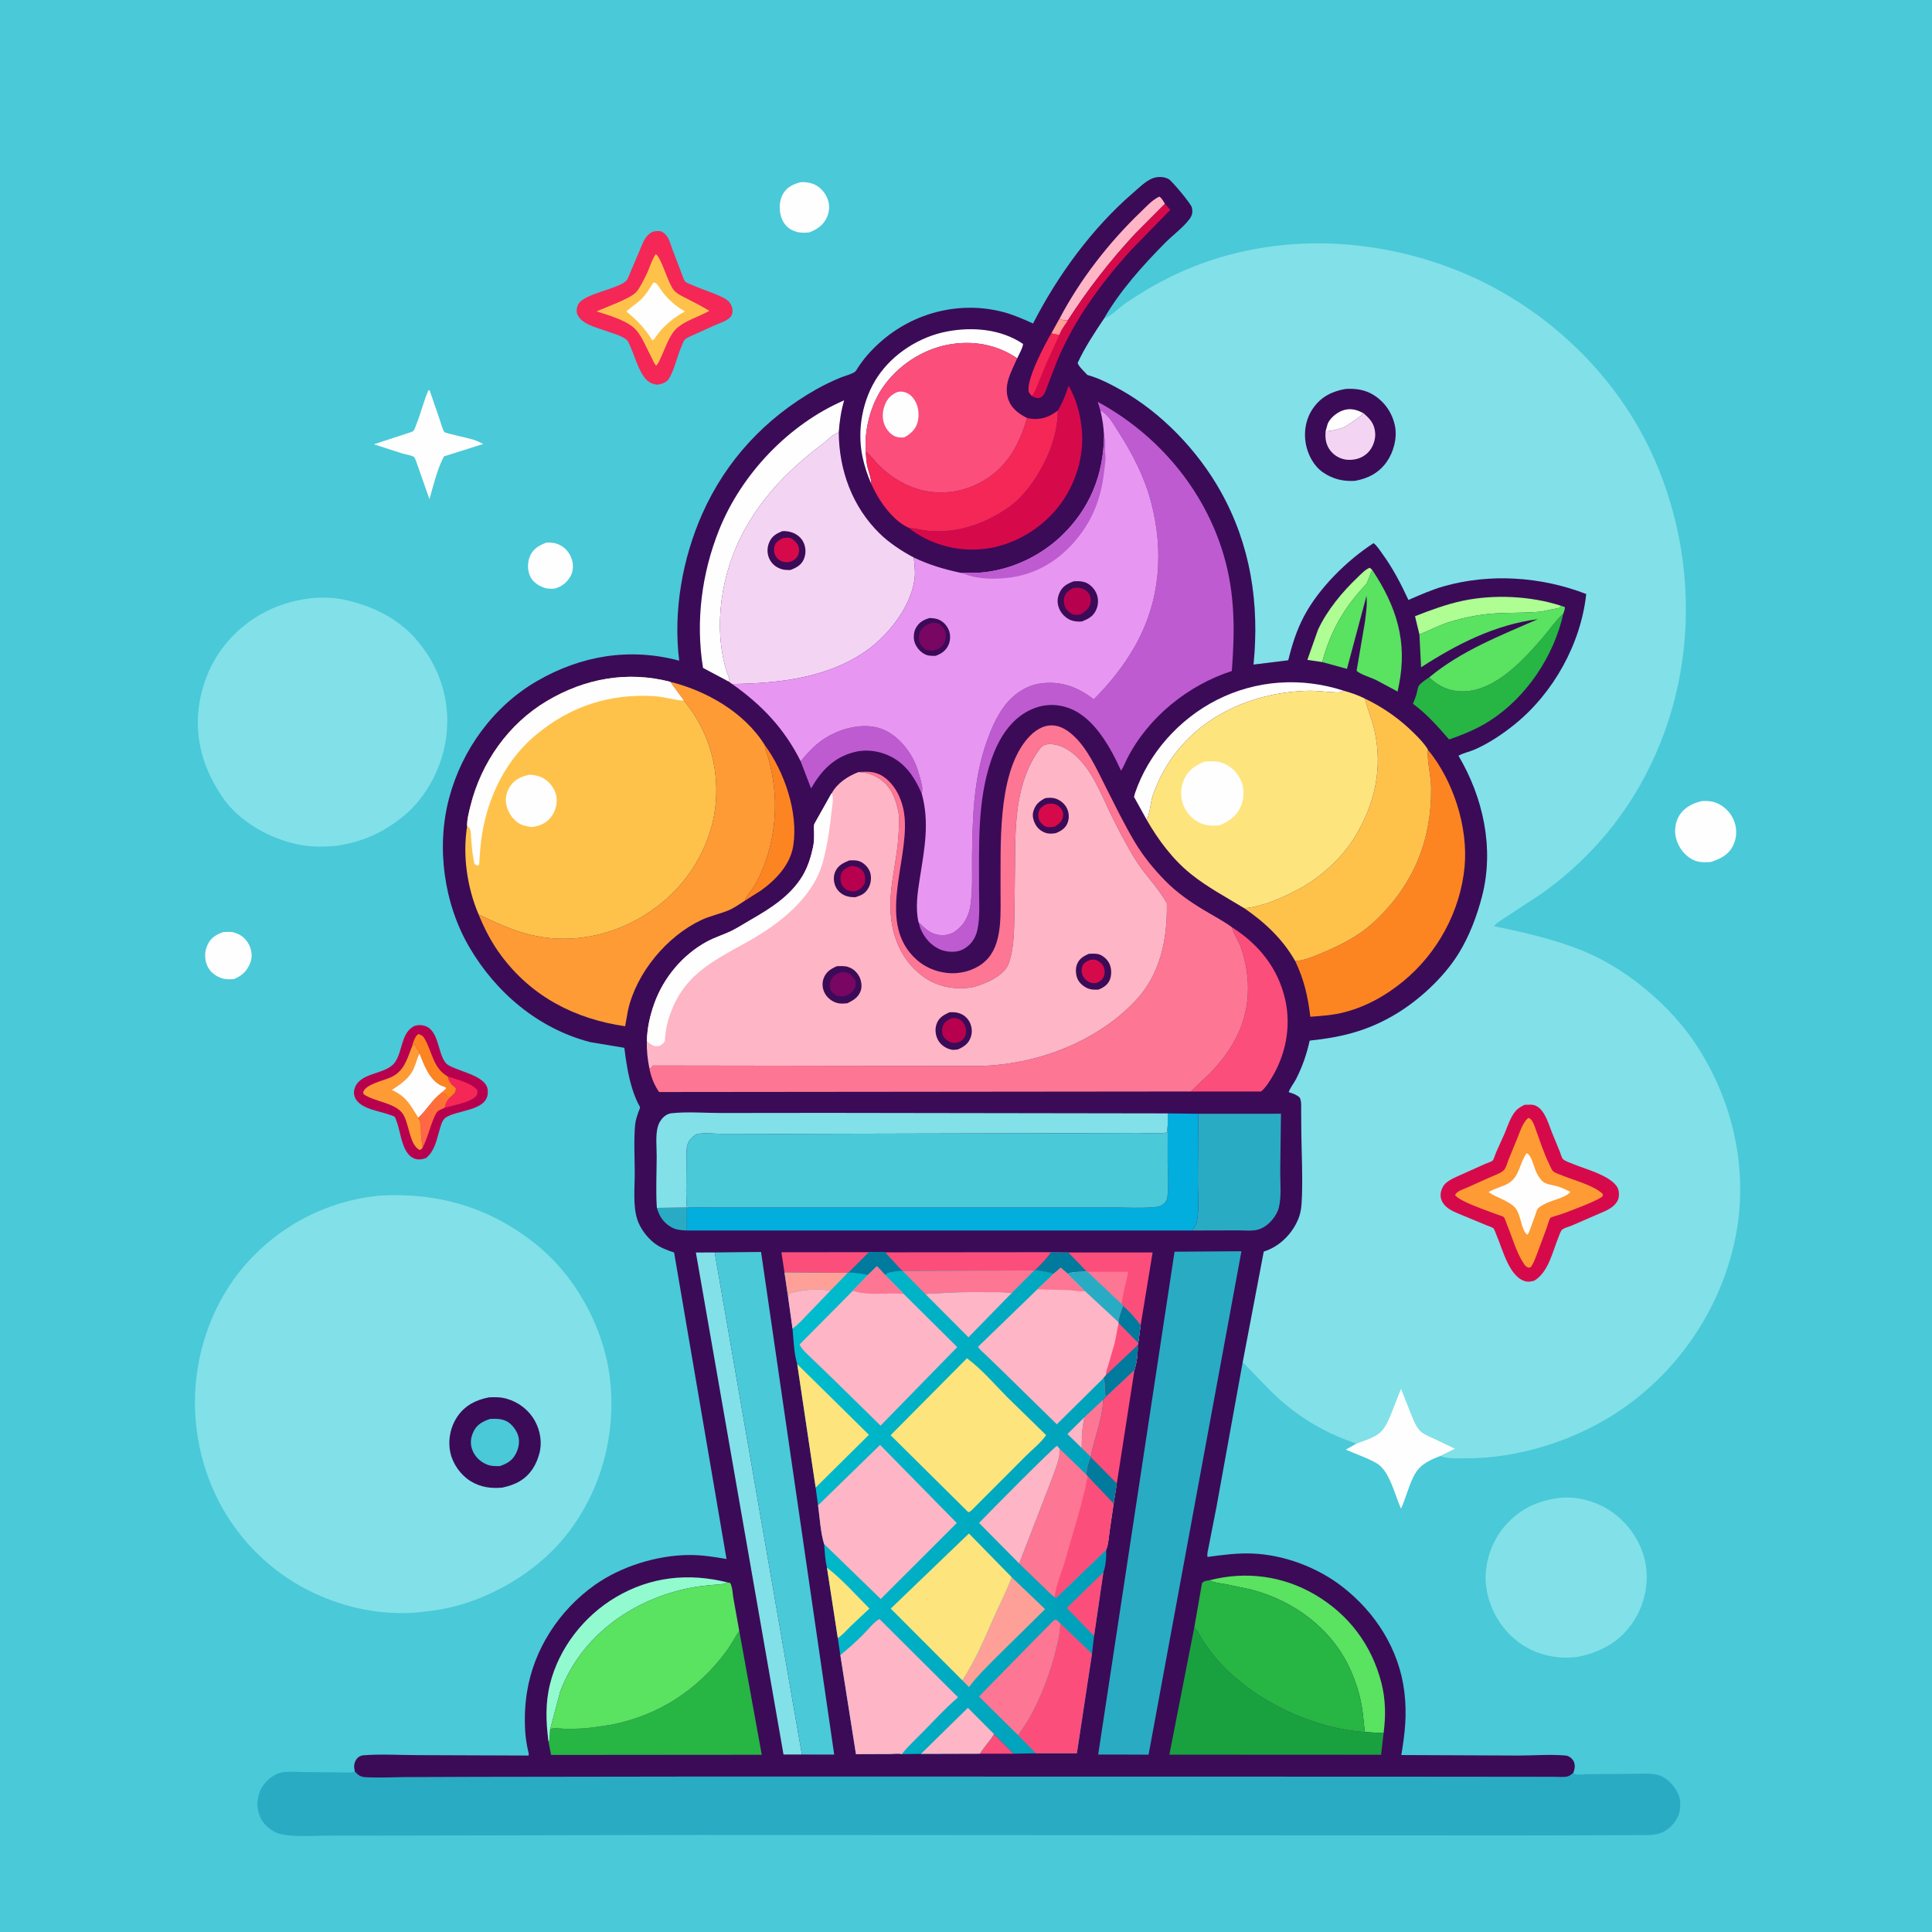
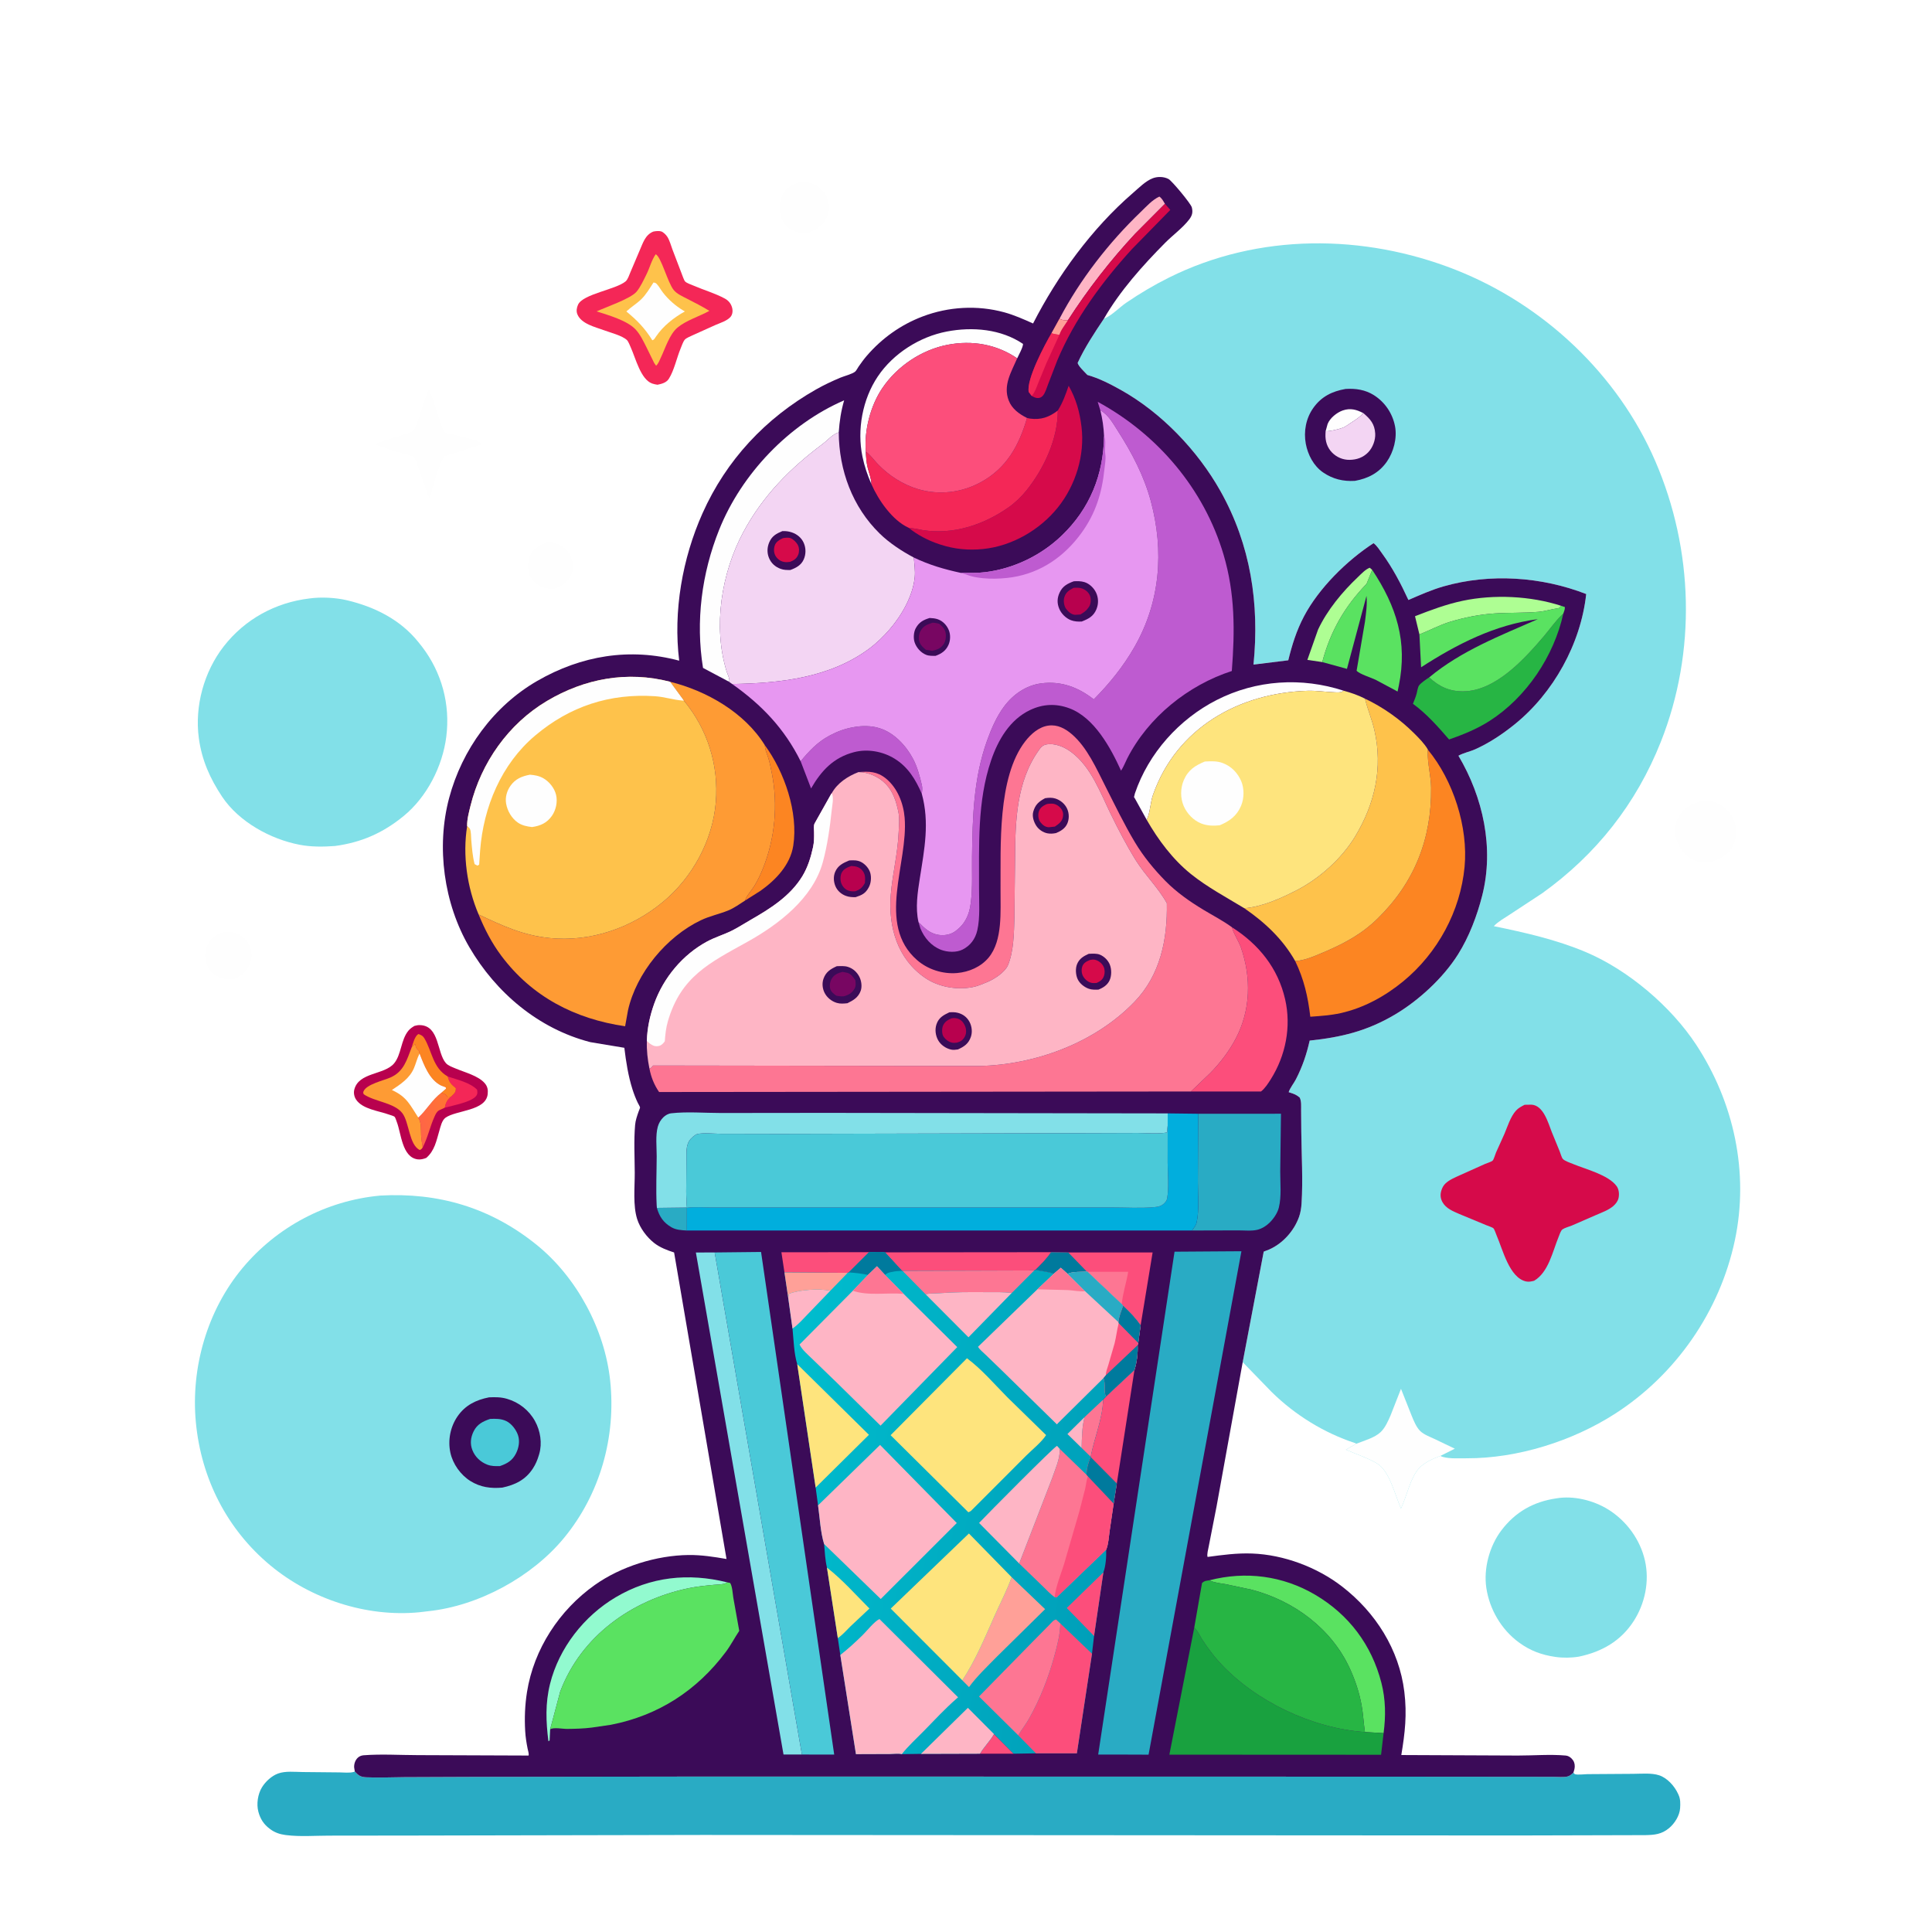
<svg xmlns="http://www.w3.org/2000/svg" version="1.1" style="display: block;" viewBox="0 0 2048 2048" width="1024" height="1024">
  <defs>
    <linearGradient id="Gradient1" gradientUnits="userSpaceOnUse" x1="475.95" y1="1179.12" x2="442.535" y2="1188.47">
      <stop class="stop0" offset="0" stop-opacity="1" stop-color="rgb(255,116,51)" />
      <stop class="stop1" offset="1" stop-opacity="1" stop-color="rgb(255,100,72)" />
    </linearGradient>
    <linearGradient id="Gradient2" gradientUnits="userSpaceOnUse" x1="1176.03" y1="1626.14" x2="816.167" y2="1567.48">
      <stop class="stop0" offset="0" stop-opacity="1" stop-color="rgb(0,159,185)" />
      <stop class="stop1" offset="1" stop-opacity="1" stop-color="rgb(0,189,206)" />
    </linearGradient>
  </defs>
-   <path transform="translate(0,0)" fill="rgb(74,201,216)" d="M -0 -0 L 2048 0 L 2048 2048 L -0 2048 L -0 -0 z" />
  <path transform="translate(0,0)" fill="rgb(254,254,254)" d="M 579.347 575.133 C 584.618 574.971 588.84 575.437 593.6 577.846 C 600.268 581.221 604.503 587.019 606.51 594.153 C 608.011 599.488 607.496 606.218 604.68 611.023 C 600.605 617.976 595.385 621.827 587.668 624.009 C 584.092 624.075 580.482 624.27 577.052 623.093 C 570.423 620.819 564.36 616.699 561.582 610.015 C 558.885 603.526 559.122 594.975 562.204 588.639 C 565.824 581.202 571.986 577.902 579.347 575.133 z" />
  <path transform="translate(0,0)" fill="rgb(254,254,254)" d="M 236.482 988.079 C 240.325 987.93 244.78 987.407 248.485 988.578 C 255.416 990.768 260.639 994.832 263.94 1001.4 C 266.936 1007.36 267.77 1014.25 265.35 1020.54 C 261.979 1029.3 256.407 1034.37 247.939 1037.92 C 243.27 1038.14 239.155 1038.41 234.681 1036.82 C 228.213 1034.52 222.483 1030.21 219.732 1023.76 C 216.596 1016.4 216.654 1008.62 220.107 1001.35 C 223.618 993.943 229.073 990.743 236.482 988.079 z" />
  <path transform="translate(0,0)" fill="rgb(254,254,254)" d="M 848.828 193.112 C 853.033 192.848 857.319 193.359 861.315 194.735 C 868.123 197.081 873.728 202.817 876.63 209.328 C 879.514 215.802 879.663 222.552 877.045 229.143 C 873.376 238.383 866.812 242.721 858.05 246.355 C 851.23 247.057 845.166 246.929 838.92 243.571 C 832.879 240.324 829.296 234.795 827.584 228.296 C 825.638 220.907 826.29 211.476 830.379 204.923 C 834.688 198.02 841.245 195.113 848.828 193.112 z" />
  <path transform="translate(0,0)" fill="rgb(254,254,254)" d="M 1803.88 849.196 C 1809.76 848.826 1814.84 849.077 1820.31 851.469 C 1828.81 855.182 1835.7 862.662 1838.67 871.458 C 1841.49 879.809 1841.01 888.805 1836.98 896.704 C 1831.98 906.522 1823.25 910.651 1813.32 913.8 C 1806.32 914.118 1800.41 914.468 1794 911.073 C 1785.2 906.415 1779.08 897.915 1776.64 888.361 C 1774.63 880.507 1775.83 871.404 1780.1 864.5 C 1785.55 855.703 1794.27 851.563 1803.88 849.196 z" />
  <path transform="translate(0,0)" fill="rgb(254,254,254)" d="M 454.234 413.5 L 455.487 413.976 L 466.44 445.738 C 467.32 448.404 469.446 456.454 471.236 458.197 C 472.138 459.076 497.576 464.763 501.162 465.87 C 505.053 467.072 508.669 468.782 512.297 470.612 L 470.64 483.768 C 463.317 497.573 459.589 514.075 455.286 529.035 L 454.739 527.709 L 441.028 488.721 C 440.682 487.959 439.531 484.952 438.997 484.503 C 437.091 482.9 429.049 481.459 426.344 480.676 L 396.355 470.966 L 434.078 458.611 C 435.195 458.171 437.021 457.708 437.935 457.009 C 439.422 455.874 440.789 451.251 441.527 449.4 C 446.218 437.637 449.161 425.068 454.234 413.5 z" />
  <path transform="translate(0,0)" fill="rgb(184,1,78)" d="M 439.343 1087.5 C 441.544 1086.88 443.392 1086.55 445.697 1086.68 C 465.949 1087.75 463.048 1115.83 472.604 1126.89 C 474.988 1129.65 479.454 1131.15 482.705 1132.54 C 492.202 1136.61 507.018 1140.26 513.876 1148.28 C 516.846 1151.75 517.452 1155.34 516.967 1159.82 C 515.014 1177.86 483.529 1176.73 472.252 1184.83 C 468.386 1187.61 466.999 1194.3 465.733 1198.6 C 462.545 1209.42 460.738 1219.81 451.828 1227.46 C 448.843 1228.6 445.732 1229.42 442.5 1228.94 C 426.193 1226.51 425.316 1201.55 420.661 1189.41 C 420.207 1188.23 419.088 1184.53 418.239 1183.78 C 417.316 1182.96 413.704 1181.99 412.438 1181.53 C 401.511 1177.54 384.237 1175.82 377.44 1165.57 C 375.461 1162.58 374.696 1158.6 375.553 1155.12 C 380.159 1136.42 407.336 1139.6 417.7 1127.29 C 425.532 1117.98 424.837 1102.33 432.935 1092.56 C 434.746 1090.38 436.931 1088.94 439.343 1087.5 z" />
  <path transform="translate(0,0)" fill="rgb(244,39,87)" d="M 474.627 1141.14 C 484.42 1144.4 498.493 1147.59 505.734 1155.16 C 506.052 1157.7 506.473 1159.21 504.921 1161.5 C 500.384 1168.2 479.274 1172 471.476 1174.19 C 472.492 1169.18 473.762 1166.21 477.707 1162.88 L 478.872 1161.77 C 481.949 1158.66 483.217 1157.92 483.218 1153.5 C 478.733 1149.77 476.445 1147.82 474.881 1142.1 L 474.627 1141.14 z" />
  <path transform="translate(0,0)" fill="url(#Gradient1)" d="M 443.384 1184.65 C 452.394 1176.47 457.814 1165.84 467.783 1158.36 C 469.167 1159.02 471.969 1159.91 473.03 1160.87 C 473.337 1161.15 474.304 1163.09 474.5 1163.18 C 475.486 1163.6 476.638 1162.98 477.707 1162.88 C 473.762 1166.21 472.492 1169.18 471.476 1174.19 L 466.49 1176.5 L 465.512 1176.97 C 462.896 1178.38 461.755 1181.14 460.577 1183.72 C 455.761 1194.27 453.512 1205.93 448.073 1216.24 C 447.384 1212.02 446.632 1207.75 446.395 1203.48 C 446.018 1196.7 446.918 1190.73 443.384 1184.65 z" />
  <path transform="translate(0,0)" fill="rgb(252,133,34)" d="M 436.376 1110.29 C 437.737 1106.18 439.653 1098.4 443.5 1096.1 C 446.148 1096.94 448.299 1098.04 449.766 1100.5 C 458.302 1114.79 458.642 1131.88 474.627 1141.14 L 474.881 1142.1 C 476.445 1147.82 478.733 1149.77 483.218 1153.5 C 483.217 1157.92 481.949 1158.66 478.872 1161.77 L 477.707 1162.88 C 476.638 1162.98 475.486 1163.6 474.5 1163.18 C 474.304 1163.09 473.337 1161.15 473.03 1160.87 C 471.969 1159.91 469.167 1159.02 467.783 1158.36 L 472.778 1154 L 472.5 1152.68 L 467.5 1150.73 C 455.163 1144.67 449.314 1128.84 444.725 1116.81 C 444.323 1114.84 444.555 1114.3 443 1112.85 C 441.37 1111.34 441.027 1110.6 440.503 1108.4 L 440.128 1106.66 C 438.548 1107.49 437.54 1108.96 436.376 1110.29 z" />
  <path transform="translate(0,0)" fill="rgb(254,155,52)" d="M 436.376 1110.29 C 437.54 1108.96 438.548 1107.49 440.128 1106.66 L 440.503 1108.4 C 441.027 1110.6 441.37 1111.34 443 1112.85 C 444.555 1114.3 444.323 1114.84 444.725 1116.81 C 449.314 1128.84 455.163 1144.67 467.5 1150.73 L 472.5 1152.68 L 472.778 1154 L 467.783 1158.36 C 457.814 1165.84 452.394 1176.47 443.384 1184.65 C 446.918 1190.73 446.018 1196.7 446.395 1203.48 C 446.632 1207.75 447.384 1212.02 448.073 1216.24 C 447.181 1217.84 446.649 1218.28 445 1219.07 C 433.558 1213.68 433.847 1189.53 426.474 1179.99 C 417.825 1168.8 397.213 1167.97 385.5 1159.93 C 385.083 1158.22 384.755 1158.26 385.369 1156.82 C 388.585 1149.3 406.528 1145.42 413.862 1142.19 C 428.092 1135.94 431.211 1123.61 436.376 1110.29 z" />
  <path transform="translate(0,0)" fill="rgb(254,254,254)" d="M 443.384 1184.65 C 434.804 1171.67 431.624 1163.08 416.325 1155.88 L 415.416 1155.46 C 424.749 1149.21 434.108 1143.16 438.738 1132.45 C 440.964 1127.3 442.157 1121.82 444.725 1116.81 C 449.314 1128.84 455.163 1144.67 467.5 1150.73 L 472.5 1152.68 L 472.778 1154 L 467.783 1158.36 C 457.814 1165.84 452.394 1176.47 443.384 1184.65 z" />
  <path transform="translate(0,0)" fill="rgb(244,39,87)" d="M 692.441 245.5 C 694.78 244.984 698.554 244.543 700.836 245.288 C 703.305 246.094 706.097 248.965 707.458 251.117 C 709.869 254.927 711.272 260.254 712.841 264.526 L 722.614 290.125 C 723.412 292.011 724.964 297.004 726.274 298.387 C 727.946 300.153 732.862 301.767 735.159 302.759 C 746.01 307.444 758.076 310.906 768.384 316.5 C 772.207 318.575 774.801 321.719 776.001 325.92 C 776.974 329.327 776.677 333.425 774.183 336.16 C 770.561 340.133 763.406 342.364 758.526 344.451 L 734.483 355.285 C 732.249 356.36 727.429 358.242 725.868 360.1 C 724.061 362.25 722.57 366.805 721.451 369.498 C 717.374 379.305 714.642 392.556 709.101 401.379 C 706.366 405.733 701.681 406.828 696.994 407.847 C 695.02 407.534 693.105 407.216 691.219 406.526 C 679.161 402.111 673.829 379.817 668.766 368.602 C 667.814 366.493 666.134 361.959 664.555 360.474 C 659.501 355.722 647.189 352.655 640.637 350.209 C 631.173 346.676 616.09 343.44 611.976 333.006 C 610.696 329.761 611.334 326.006 612.78 322.916 C 618.081 311.593 652.714 307.004 663.166 298.277 C 665.503 296.324 667.11 291.266 668.292 288.503 L 678.065 265.498 C 681.59 257.55 683.842 249.076 692.441 245.5 z" />
  <path transform="translate(0,0)" fill="rgb(254,194,75)" d="M 695.086 269.5 C 701.112 272.697 707.638 299.411 714.222 307.5 C 717.526 311.559 723.542 314.2 728.132 316.564 C 736.232 320.735 744.192 324.738 751.962 329.525 C 741.336 335.415 727.413 339.57 718.176 347.27 C 709.727 354.312 705.212 369.24 700.546 378.995 C 699.174 381.864 697.915 385.548 695.5 387.682 L 693.5 384.871 L 685.176 367.889 C 681.996 361.663 678.746 354.701 674.003 349.501 C 665.073 339.712 644.763 334.065 632.428 330.065 C 642.164 325.65 668.174 316.706 674.597 309.414 C 678.686 304.772 682.648 296.122 685.431 290.5 C 688.912 283.468 690.545 276.064 695.086 269.5 z" />
  <path transform="translate(0,0)" fill="rgb(254,254,254)" d="M 692.694 299.5 C 694.122 299.622 695.02 299.839 696.088 300.936 C 698.613 303.529 700.557 307.343 702.828 310.24 C 708.77 317.822 716.073 324.198 724.308 329.164 L 725.967 330.153 C 714.328 336.627 703.086 345.474 695.55 356.526 L 694.5 358.08 C 693.331 359.729 693.487 359.882 691.5 360.726 C 683.454 347.796 675.694 339.858 663.96 330.157 C 668.879 325.517 674.774 322.032 679.663 317.313 C 684.851 312.306 688.801 305.516 692.694 299.5 z" />
  <path transform="translate(0,0)" fill="rgb(130,224,232)" d="M 1649.67 1588.35 C 1667.98 1585.16 1689.04 1590.4 1704.62 1600.03 C 1724.12 1612.09 1738.72 1632.02 1743.75 1654.43 C 1748.64 1676.19 1743.81 1699.75 1731.78 1718.41 C 1718.15 1739.56 1698.04 1750.97 1673.78 1756.09 C 1665.9 1757.44 1656.77 1757.57 1648.84 1756.41 C 1634.17 1754.28 1622.18 1749.91 1610.08 1741.04 C 1591.51 1727.41 1578.94 1705.96 1575.57 1683.24 C 1572.51 1662.62 1578.91 1638.96 1591.46 1622.35 C 1606.27 1602.76 1625.51 1591.88 1649.67 1588.35 z" />
  <path transform="translate(0,0)" fill="rgb(130,224,232)" d="M 327.855 634.405 C 340.255 632.675 355.877 633.439 368.041 636.356 C 397.231 643.354 424.32 656.779 443.455 680.606 L 447.364 685.51 C 468.358 712.944 477.427 746.765 473.079 781 C 469.092 812.389 452.535 844.837 427.873 865.03 C 405.992 882.946 383.251 892.98 355.234 896.773 C 342.766 897.72 329.967 897.855 317.629 895.493 C 286.701 889.571 253.214 871.148 235.467 844.552 C 222.613 825.289 213.916 805.666 210.782 782.555 C 206.174 748.582 216.243 712.021 237.231 685.089 C 259.616 656.364 291.908 638.759 327.855 634.405 z" />
  <path transform="translate(0,0)" fill="rgb(41,171,196)" d="M 376.106 1877.88 C 379.885 1882.05 382.289 1883.72 388 1883.99 C 401.238 1884.61 414.882 1883.93 428.165 1883.86 L 506.923 1883.55 L 753.373 1883.21 L 1467.13 1883.33 L 1609.46 1883.45 L 1646.66 1883.5 C 1651.04 1883.47 1657.69 1884.22 1661.78 1883.11 C 1664.3 1882.44 1666.02 1880.72 1667.9 1879.01 C 1668.44 1879.57 1668.79 1880.43 1669.53 1880.69 C 1672.24 1881.66 1679.51 1880.69 1682.69 1880.67 L 1731.46 1880.34 C 1739.93 1880.3 1750.67 1879.22 1758.77 1881.88 C 1767.35 1884.7 1775.04 1893.29 1778.73 1901.31 L 1779.36 1902.71 C 1781.41 1907.15 1781.3 1911.94 1780.99 1916.76 C 1780.48 1924.63 1775.19 1932.98 1769.24 1937.92 C 1761.34 1944.47 1753.83 1945.12 1744 1945.32 L 1607.75 1945.67 L 1339.5 1945.51 L 745.109 1945.13 L 436.88 1945.75 L 348.729 1945.85 C 333.967 1945.86 318.208 1947.12 303.632 1945.31 L 302 1945.09 C 296.54 1944.36 291.299 1942.52 286.814 1939.24 L 285.829 1938.5 C 279.594 1933.89 275.917 1928.06 273.902 1920.58 C 271.696 1912.38 273.265 1901.91 277.655 1894.69 C 281.368 1888.58 288.007 1882.43 294.799 1879.99 C 302.653 1877.16 312.517 1878.34 320.812 1878.43 L 359.837 1878.81 C 364.428 1878.83 370.557 1879.62 374.958 1878.34 L 376.106 1877.88 z" />
  <path transform="translate(0,0)" fill="rgb(130,224,232)" d="M 402.661 1267.41 L 402.716 1267.37 C 464.818 1263.84 519.732 1280.09 568.411 1319.21 C 611.133 1353.53 640.971 1409.03 646.793 1463.43 C 653.175 1523.06 636.244 1583.54 598.024 1630.09 C 563.915 1671.63 507.247 1702.39 453.891 1707.95 L 444.547 1709.06 C 388.595 1714.53 329.54 1695.13 286.513 1659.33 C 240.413 1620.98 213.235 1567.07 207.628 1507.77 C 202.147 1449.79 219.67 1388.98 257.107 1344.15 C 293.612 1300.44 345.936 1272.71 402.661 1267.41 z" />
  <path transform="translate(0,0)" fill="rgb(59,11,88)" d="M 518.376 1481.24 C 525.078 1480.97 530.841 1480.9 537.375 1482.79 C 550.085 1486.47 560.771 1494.86 567.14 1506.44 C 572.82 1516.76 574.92 1529.87 571.595 1541.29 L 571.07 1543 C 569.602 1547.89 567.763 1552.18 564.986 1556.5 C 557.137 1568.71 546.02 1574.04 532.391 1576.94 C 520.1 1577.97 509.361 1576.6 498.694 1569.98 C 488.245 1563.49 479.956 1551.8 477.394 1539.77 C 474.606 1526.67 477.362 1512.55 484.938 1501.5 C 493.106 1489.59 504.565 1483.97 518.376 1481.24 z" />
  <path transform="translate(0,0)" fill="rgb(74,201,216)" d="M 519.504 1504.13 C 525.436 1503.82 531.269 1503.77 536.775 1506.45 C 542.307 1509.14 547.22 1515.65 549.122 1521.41 C 551.213 1527.73 549.919 1534.87 546.978 1540.7 C 543.168 1548.26 537.665 1551.44 529.925 1554.11 C 525.193 1554.23 520.973 1554.31 516.463 1552.56 C 509.309 1549.77 503.549 1544.35 500.741 1537.16 C 498.102 1530.4 498.901 1523.7 502.079 1517.26 C 505.776 1509.76 511.896 1506.71 519.504 1504.13 z" />
  <path transform="translate(0,0)" fill="rgb(130,224,232)" d="M 1170.24 337.8 L 1171.05 337.467 C 1178.95 334.113 1186.45 325.978 1193.71 321.012 C 1208.33 311.016 1223.38 302.113 1239.23 294.218 C 1333.98 247.018 1445.52 247.599 1543.05 286.045 C 1636.18 322.754 1714.93 396.729 1754.73 488.951 C 1795.26 582.856 1798.39 690.836 1760.62 786.184 C 1734.57 851.964 1692.06 905.859 1634.61 947.01 L 1600.05 969.715 C 1594.68 973.275 1587.88 977.014 1583.51 981.782 C 1616.56 988.558 1649.6 996.022 1680.81 1009.15 C 1725.8 1028.09 1771.36 1066.81 1798.03 1107.46 C 1838.08 1168.47 1854.27 1243 1839.01 1314.85 C 1823.03 1390.09 1776.55 1457.17 1711.83 1498.74 C 1666.68 1527.74 1608.53 1546.01 1554.78 1545.85 C 1546.97 1545.82 1537.34 1546.48 1529.79 1544.49 C 1528.28 1544.09 1528.11 1543.94 1526.91 1543.32 C 1519.33 1546.04 1509.9 1550.36 1504.38 1556.27 C 1495 1566.31 1491.17 1586.44 1485.1 1599.07 C 1478.8 1585.14 1473.07 1559.26 1459.72 1551.32 C 1449.67 1545.34 1437.4 1541.47 1426.68 1536.67 L 1437.8 1530.38 L 1436.66 1529.8 C 1403.64 1519.04 1372.82 1499.98 1348 1475.57 L 1318.09 1444.74 L 1317.3 1444.01 L 1339.59 1326.79 L 1345.51 1324.45 C 1359.92 1318.09 1371.81 1304.67 1377.05 1289.93 C 1378.66 1285.41 1379.4 1280.57 1379.7 1275.81 C 1381.28 1250.68 1379.68 1224.59 1379.42 1199.4 L 1379.23 1176.97 C 1379.18 1172.5 1379.71 1167.6 1377.77 1163.5 C 1374.51 1160.57 1371.67 1159.55 1367.6 1158.25 L 1366.03 1157.75 C 1367.57 1153.09 1371.46 1148.49 1373.75 1144.04 C 1380.58 1130.76 1385.06 1117.61 1388.29 1103.07 C 1421.84 1099.55 1448.9 1093.03 1478.36 1075.68 C 1503.66 1060.77 1529.76 1036.77 1545.5 1011.8 C 1557.31 993.065 1565.77 970.713 1571.2 949.335 C 1584.01 898.868 1572.12 845.118 1546.01 801.1 C 1551.36 798.038 1558.19 796.783 1563.91 794.205 C 1578.87 787.464 1592.75 778.182 1605.5 767.903 C 1646.63 734.757 1675.74 682.426 1681.44 629.712 C 1634 611.259 1579.4 607.553 1530.3 621.567 C 1517.46 625.232 1505.21 630.747 1492.97 636.014 C 1484.99 618.729 1476.46 602.344 1465.22 586.898 C 1462.64 583.357 1459.59 578.32 1456 575.791 C 1427.7 594.176 1397.94 623.579 1382.22 653.458 C 1374.31 668.492 1369.65 683.522 1365.62 699.934 L 1328.76 704.496 C 1335.21 640.026 1325.79 577.561 1293.69 520.5 C 1269.57 477.599 1231.28 437.488 1188.14 413.357 C 1176.79 407.006 1165.17 401.042 1152.63 397.468 C 1149.84 394.355 1143.35 388.535 1142.33 384.733 C 1149.83 368.392 1160.22 352.716 1170.24 337.8 z" />
  <path transform="translate(0,0)" fill="rgb(254,254,254)" d="M 1437.8 1530.38 C 1445.84 1527.26 1457.45 1524.01 1463.7 1517.93 C 1468.47 1513.29 1471.41 1506.4 1474.06 1500.37 L 1485.11 1472.2 L 1496.47 1500.83 C 1498.68 1506.2 1501.21 1512.58 1505.3 1516.75 C 1509.17 1520.68 1515.97 1523.17 1520.92 1525.48 L 1542.19 1535.68 L 1526.91 1543.32 C 1519.33 1546.04 1509.9 1550.36 1504.38 1556.27 C 1495 1566.31 1491.17 1586.44 1485.1 1599.07 C 1478.8 1585.14 1473.07 1559.26 1459.72 1551.32 C 1449.67 1545.34 1437.4 1541.47 1426.68 1536.67 L 1437.8 1530.38 z" />
  <path transform="translate(0,0)" fill="rgb(59,11,88)" d="M 1426.35 412.301 C 1436.99 411.632 1447.29 413.101 1456.46 418.932 C 1468.13 426.359 1476.2 438.294 1478.8 451.943 C 1481.19 464.48 1477.21 479.315 1469.99 489.566 C 1461.7 501.325 1450.16 507.25 1436.25 509.739 C 1423.86 510.487 1412.8 507.858 1402.48 500.757 C 1392.57 493.935 1386.38 482.122 1384.21 470.448 C 1381.77 457.364 1384.36 443.413 1392.14 432.46 C 1400.74 420.342 1412.09 414.806 1426.35 412.301 z" />
  <path transform="translate(0,0)" fill="rgb(254,254,254)" d="M 1405.22 457.101 L 1407.31 449.5 C 1409.73 443.182 1417.14 437.254 1423.35 435.103 C 1431.48 432.281 1438.06 434.175 1445.29 437.993 C 1440.03 443.633 1432.61 447.67 1426.22 452.046 C 1422.74 454.43 1409.47 457.372 1405.22 457.101 z" />
  <path transform="translate(0,0)" fill="rgb(243,213,243)" d="M 1445.29 437.993 C 1452.62 444.223 1457.18 449.419 1457.78 459.574 C 1458.19 466.442 1455.14 474.562 1450.32 479.5 C 1444.91 485.057 1438.15 487.39 1430.5 487.464 C 1423.58 487.53 1416.85 484.695 1412.04 479.732 C 1406.79 474.312 1404.75 467.598 1405.04 460.144 L 1405.22 457.101 C 1409.47 457.372 1422.74 454.43 1426.22 452.046 C 1432.61 447.67 1440.03 443.633 1445.29 437.993 z" />
  <path transform="translate(0,0)" fill="rgb(214,10,74)" d="M 1616.16 1171.12 L 1623.5 1171 C 1636.18 1171.78 1641.09 1190.24 1644.94 1200 L 1653.39 1220.64 C 1654.19 1222.57 1655.35 1226.95 1656.63 1228.46 C 1658.57 1230.74 1665.11 1232.89 1667.87 1234.03 C 1681.3 1239.56 1705 1245.45 1713.66 1257.31 C 1716.16 1260.73 1716.6 1265.74 1715.76 1269.81 C 1715.06 1273.22 1712.75 1276.22 1710.16 1278.45 C 1705.14 1282.78 1698.23 1285.2 1692.21 1287.81 L 1666.11 1299.17 C 1663.28 1300.34 1658.73 1301.5 1656.29 1303.19 C 1654.43 1304.49 1653.06 1309.02 1652.18 1311.16 C 1645.76 1326.83 1641.47 1348.7 1626.2 1357.68 C 1623.33 1358.37 1620.6 1359.04 1617.66 1358.38 C 1599.93 1354.44 1592.96 1324.43 1586.46 1309.57 C 1585.76 1307.96 1584.27 1303.24 1583.15 1302.11 C 1582.05 1301 1577.18 1299.46 1575.6 1298.78 L 1547 1286.92 C 1540.31 1283.99 1532.82 1281.06 1529.1 1274.36 C 1526.87 1270.34 1526.55 1266.31 1527.9 1261.94 C 1528.77 1259.11 1530.12 1256.56 1532.28 1254.5 C 1536.42 1250.55 1542.65 1248.05 1547.81 1245.68 L 1574.38 1233.76 C 1576.38 1232.88 1580.89 1231.61 1582.29 1230.26 C 1583.47 1229.12 1585.08 1223.52 1585.81 1221.81 L 1594.82 1201.82 C 1598.2 1193.81 1601.17 1183.78 1607.02 1177.29 C 1609.54 1174.49 1612.86 1172.82 1616.16 1171.12 z" />
-   <path transform="translate(0,0)" fill="rgb(254,155,52)" d="M 1619.41 1185.5 L 1621.02 1185.17 C 1625.23 1187.8 1626.68 1193.84 1628.33 1198.33 C 1632.57 1209.91 1636.39 1221.87 1641.76 1233 C 1642.81 1235.17 1644.49 1239.58 1646.08 1241.26 C 1648.13 1243.43 1653.94 1245.23 1656.73 1246.36 C 1669.17 1251.41 1689.2 1256.45 1698.85 1265.5 C 1698.84 1266.29 1699.24 1267.19 1698.83 1267.87 C 1696.44 1271.82 1661.1 1284.98 1654.21 1287.35 C 1652.74 1287.86 1644.23 1290.11 1643.59 1290.92 C 1641.94 1293.02 1640.49 1299 1639.55 1301.63 L 1629.02 1329.91 C 1627.14 1334.61 1625.6 1339.56 1622.37 1343.5 L 1620.14 1343.72 C 1617.9 1342.92 1616.76 1341.69 1615.46 1339.76 C 1607.45 1327.94 1602.9 1311.07 1597.32 1297.75 C 1596.78 1296.46 1595.08 1291 1594.2 1290.28 C 1592.51 1288.88 1587.81 1287.79 1585.59 1286.91 C 1575.92 1283.04 1547.55 1273.87 1542.42 1266.79 C 1544.2 1262.69 1550.98 1260.72 1554.85 1259.06 L 1579.55 1247.96 C 1583.81 1246.06 1590.8 1243.76 1594.13 1240.44 C 1596.5 1238.06 1597.79 1232.73 1599.04 1229.5 L 1608.94 1205.29 C 1611.77 1198.18 1613.93 1191.06 1619.41 1185.5 z" />
-   <path transform="translate(0,0)" fill="rgb(254,254,254)" d="M 1618.34 1222.5 C 1623.29 1224.02 1626 1236.91 1628.1 1241.62 C 1629.75 1245.29 1631.73 1248.56 1634.42 1251.58 C 1638.06 1255.68 1646.08 1256.05 1651.24 1257.69 C 1655.93 1259.18 1660.27 1261.22 1664.66 1263.42 C 1660.65 1269.02 1645.92 1272.27 1639.49 1275.27 C 1636.72 1276.57 1632.09 1278.82 1630.11 1281.25 C 1629.08 1282.51 1628.19 1286.11 1627.56 1287.71 L 1620.96 1305.77 C 1620.36 1307.15 1619.92 1307.82 1619 1308.95 C 1611.83 1303.13 1612.77 1287.28 1605.64 1279.74 C 1598.86 1272.58 1586.29 1269.6 1577.93 1263.68 C 1584.92 1259.3 1593.44 1258.12 1599.98 1253.75 C 1610.9 1246.47 1610.87 1232.53 1618.34 1222.5 z" />
  <path transform="translate(0,0)" fill="rgb(59,11,88)" d="M 376.106 1877.88 L 375.405 1873.5 C 375.233 1869.8 376.516 1865.89 379.241 1863.3 C 380.971 1861.66 383.161 1860.83 385.5 1860.65 C 404.216 1859.22 424.004 1860.48 442.818 1860.51 L 560.305 1860.95 C 560.888 1859.12 559.668 1855.57 559.274 1853.57 C 558.043 1847.33 557.091 1841.42 556.72 1835.04 C 555.908 1821.11 556.447 1807.42 558.644 1793.62 C 565.9 1748.02 592.937 1706.77 630.5 1680.15 C 658.265 1660.47 696.042 1648.72 730 1648.37 C 743.629 1648.23 756.763 1650.3 770.131 1652.6 L 714.571 1327.67 C 707.181 1325.32 699.47 1322.39 693.328 1317.53 C 685.577 1311.4 678.49 1301.9 675.461 1292.42 C 670.802 1277.86 672.915 1258.6 672.854 1243.2 C 672.788 1226.47 671.795 1209.13 673.24 1192.5 C 673.664 1187.62 675.303 1183.05 676.886 1178.45 C 677.158 1177.66 678.506 1174.54 678.486 1173.96 C 678.462 1173.23 676.416 1169.78 675.997 1168.89 C 673.833 1164.35 672.03 1159.67 670.5 1154.87 C 665.93 1140.54 663.635 1125.61 661.832 1110.71 L 625.722 1104.7 C 570.919 1090.55 525.778 1052.42 497.515 1004.04 C 470.435 957.679 462.287 897.94 476.078 845.999 C 489.722 794.61 523.255 748.468 569.539 721.772 C 616.171 694.874 667.593 686.301 719.973 700.346 C 713.5 648.005 723.307 591.974 744.703 544.08 C 769.918 487.639 811.465 443.234 865.06 412.826 C 873.381 408.105 881.884 404.115 890.694 400.396 C 894.7 398.704 903.403 396.515 906.494 393.935 C 907.732 392.902 909.219 389.943 910.183 388.561 C 912.91 384.65 915.678 380.806 918.795 377.192 C 934.926 358.488 954.912 344.22 978.043 335.457 C 1005.56 325.031 1036.03 323.274 1064.5 331.046 C 1075.07 333.933 1085.12 338.42 1095.09 342.903 C 1121.1 292.096 1157.42 242.207 1200.74 204.764 C 1206.91 199.439 1214.39 191.817 1222 188.945 C 1227.22 186.973 1233.72 187.142 1238.7 189.762 C 1242.17 191.585 1262.39 215.839 1263.38 219.829 C 1264.66 224.928 1263.8 228.423 1260.69 232.525 C 1253.91 241.479 1243.05 249.366 1235.03 257.469 C 1211.35 281.38 1186.98 308.577 1170.24 337.8 C 1160.22 352.716 1149.83 368.392 1142.33 384.733 C 1143.35 388.535 1149.84 394.355 1152.63 397.468 C 1165.17 401.042 1176.79 407.006 1188.14 413.357 C 1231.28 437.488 1269.57 477.599 1293.69 520.5 C 1325.79 577.561 1335.21 640.026 1328.76 704.496 L 1365.62 699.934 C 1369.65 683.522 1374.31 668.492 1382.22 653.458 C 1397.94 623.579 1427.7 594.176 1456 575.791 C 1459.59 578.32 1462.64 583.357 1465.22 586.898 C 1476.46 602.344 1484.99 618.729 1492.97 636.014 C 1505.21 630.747 1517.46 625.232 1530.3 621.567 C 1579.4 607.553 1634 611.259 1681.44 629.712 C 1675.74 682.426 1646.63 734.757 1605.5 767.903 C 1592.75 778.182 1578.87 787.464 1563.91 794.205 C 1558.19 796.783 1551.36 798.038 1546.01 801.1 C 1572.12 845.118 1584.01 898.868 1571.2 949.335 C 1565.77 970.713 1557.31 993.065 1545.5 1011.8 C 1529.76 1036.77 1503.66 1060.77 1478.36 1075.68 C 1448.9 1093.03 1421.84 1099.55 1388.29 1103.07 C 1385.06 1117.61 1380.58 1130.76 1373.75 1144.04 C 1371.46 1148.49 1367.57 1153.09 1366.03 1157.75 L 1367.6 1158.25 C 1371.67 1159.55 1374.51 1160.57 1377.77 1163.5 C 1379.71 1167.6 1379.18 1172.5 1379.23 1176.97 L 1379.42 1199.4 C 1379.68 1224.59 1381.28 1250.68 1379.7 1275.81 C 1379.4 1280.57 1378.66 1285.41 1377.05 1289.93 C 1371.81 1304.67 1359.92 1318.09 1345.51 1324.45 L 1339.59 1326.79 L 1317.3 1444.01 L 1289.6 1596.92 L 1281.33 1639.14 C 1280.84 1642.12 1279.11 1647.89 1280.1 1650.41 C 1295.99 1648.27 1311.26 1646.19 1327.38 1646.8 C 1360.82 1648.06 1396.02 1661.24 1422.48 1681.63 C 1458.04 1709.03 1483.21 1748.54 1488.66 1793.41 C 1491.57 1817.38 1489.37 1836.85 1485.44 1860.41 L 1609.03 1860.95 C 1625.59 1860.97 1643.36 1859.47 1659.77 1860.95 C 1662.19 1861.17 1664.22 1862.41 1665.91 1864.07 C 1668.26 1866.39 1669.39 1869.19 1669.3 1872.5 C 1669.24 1874.77 1668.64 1876.89 1667.9 1879.01 C 1666.02 1880.72 1664.3 1882.44 1661.78 1883.11 C 1657.69 1884.22 1651.04 1883.47 1646.66 1883.5 L 1609.46 1883.45 L 1467.13 1883.33 L 753.373 1883.21 L 506.923 1883.55 L 428.165 1883.86 C 414.882 1883.93 401.238 1884.61 388 1883.99 C 382.289 1883.72 379.885 1882.05 376.106 1877.88 z" />
  <path transform="translate(0,0)" fill="rgb(252,78,123)" d="M 1053.67 1838.18 L 1074.47 1859.01 L 1038.81 1859 C 1043.02 1851.79 1049.39 1845.71 1053.67 1838.18 z" />
  <path transform="translate(0,0)" fill="rgb(41,171,196)" d="M 727.357 1280.02 L 728.151 1280.29 L 728.114 1304.4 C 722.45 1304.08 716.721 1303.85 711.698 1300.92 C 703.245 1296.01 698.945 1289.61 696.336 1280.41 L 727.357 1280.02 z" />
  <path transform="translate(0,0)" fill="rgb(174,254,147)" d="M 1401.64 701.821 L 1385.86 699.512 L 1397.18 667.43 C 1406.82 646.784 1422.95 627.346 1439.39 611.773 C 1442.91 608.436 1447.4 603.497 1452 601.832 L 1454.6 604.078 L 1448.63 618.87 C 1425.24 643.163 1410.28 669.167 1401.64 701.821 z" />
  <path transform="translate(0,0)" fill="rgb(252,78,123)" d="M 831.556 1348.81 L 828.327 1327.41 L 921.25 1327.4 L 899.717 1348.82 L 898.563 1349.27 L 831.556 1348.81 z" />
  <path transform="translate(0,0)" fill="rgb(254,181,197)" d="M 1123.1 337.862 C 1144.98 296.222 1175.5 257.007 1209.36 224.525 C 1215.2 218.922 1221.57 211.717 1229 208.391 C 1231.8 210.398 1233.15 213.154 1234.85 216.062 L 1203.44 247.605 C 1176.95 276.029 1153.04 306.937 1131.96 339.587 C 1128.32 339.445 1126.25 339.78 1123.1 337.862 z" />
  <path transform="translate(0,0)" fill="rgb(174,254,147)" d="M 1504.64 672.503 L 1499.97 653.221 C 1516.51 646.77 1533.02 640.557 1550.44 636.876 C 1583.69 629.853 1622.57 631.695 1654.87 642.182 C 1653.85 643.387 1653.52 644.462 1651.91 644.685 C 1644.76 645.675 1638 647.933 1630.77 648.569 C 1615.37 649.923 1599.78 649.254 1584.35 650.269 C 1568.48 651.315 1552.46 654.496 1537.25 659.1 C 1525.81 662.563 1515.66 668.181 1504.64 672.503 z" />
  <path transform="translate(0,0)" fill="rgb(252,133,34)" d="M 810.736 789.909 C 831.549 818.188 846.374 861.119 840.886 896.5 C 837.739 916.785 822.293 932.872 806.188 944.265 L 789.7 954.696 C 791.676 948.973 796.383 944.36 799.567 939.241 C 803.372 933.121 806.48 926.401 809.128 919.71 C 821.468 888.525 824.785 853.213 818.289 820.242 C 817.126 814.34 815.916 807.697 813.957 802 C 812.596 798.044 811.207 795.225 810.816 790.954 L 810.736 789.909 z" />
  <path transform="translate(0,0)" fill="rgb(252,78,123)" d="M 1202.58 1452.22 L 1183.85 1572.64 L 1156.22 1544.71 L 1156.1 1544.2 C 1160.07 1523.79 1168.58 1504.77 1169.38 1483.7 L 1172.38 1480.51 L 1202.58 1452.22 z" />
  <path transform="translate(0,0)" fill="rgb(214,10,74)" d="M 1234.85 216.062 L 1240.56 222.518 L 1199.98 264 C 1168.23 298.745 1139.17 338.252 1120.84 381.867 L 1110.95 407.541 C 1109.58 411.146 1107.99 416.67 1105.45 419.5 C 1104.02 421.094 1102.39 421.91 1100.27 421.938 C 1097.71 421.972 1095.86 420.909 1093.68 419.715 L 1090.5 415.557 C 1087.78 402.315 1107.74 364.88 1114.56 353.318 L 1123.1 337.862 C 1126.25 339.78 1128.32 339.445 1131.96 339.587 C 1153.04 306.937 1176.95 276.029 1203.44 247.605 L 1234.85 216.062 z" />
  <path transform="translate(0,0)" fill="rgb(255,160,152)" d="M 1114.56 353.318 L 1123.1 337.862 C 1126.25 339.78 1128.32 339.445 1131.96 339.587 C 1129.21 344.03 1124.34 350.037 1123 354.949 C 1120.03 354.646 1117.45 354.105 1114.56 353.318 z" />
  <path transform="translate(0,0)" fill="rgb(244,39,87)" d="M 1114.56 353.318 C 1117.45 354.105 1120.03 354.646 1123 354.949 L 1109.1 385.281 L 1100.76 405.545 C 1098.76 410.544 1097.19 415.552 1093.68 419.715 L 1090.5 415.557 C 1087.78 402.315 1107.74 364.88 1114.56 353.318 z" />
  <path transform="translate(0,0)" fill="rgb(254,254,254)" d="M 923.72 513.198 C 919.598 503.816 916.348 494.194 914.255 484.154 C 908.316 455.668 914.252 423.166 930.578 398.947 C 946.97 374.631 974.912 356.955 1003.61 351.44 C 1030.88 346.198 1061.13 348.763 1084.45 364.557 C 1084.5 368.187 1079.86 376.244 1078.26 379.863 C 1056.55 364.961 1030.53 360.486 1004.65 365.453 C 976.954 370.769 951.004 388.128 935.243 411.5 C 922.675 430.136 915.983 456.314 917.774 478.655 C 918.075 484.369 918.357 489.911 919.709 495.5 C 921.075 501.144 923.672 507.425 923.72 513.198 z" />
  <path transform="translate(0,0)" fill="rgb(252,78,123)" d="M 938.124 1327.54 L 1114.16 1327.37 C 1109.56 1334.41 1103.65 1340.11 1097.75 1346.03 L 1096.34 1346.72 L 956.739 1347.17 L 956.147 1347.13 L 938.124 1327.54 z" />
  <path transform="translate(0,0)" fill="rgb(190,91,208)" d="M 848.718 806.974 C 857.476 796.322 866.687 786.475 879 779.977 L 880.41 779.223 C 887.997 775.22 896.043 772.322 904.5 770.885 L 905.941 770.622 C 913.858 769.273 923.545 769.244 931.238 771.612 L 932.645 772.034 C 947.812 776.762 960.514 790.469 967.794 804.247 C 972.428 813.017 974.926 822.525 977.18 832.089 C 977.954 835.372 977.613 838.11 977.146 841.422 C 970.563 826.301 962.605 813.025 948.239 804.189 C 935.728 796.493 919.614 793.585 905.324 797.316 C 883.485 803.018 870.622 817 859.757 835.761 L 848.718 806.974 z" />
  <path transform="translate(0,0)" fill="rgb(254,254,254)" d="M 1215.57 869.069 L 1202.85 846.084 L 1202.09 844.964 L 1203.07 841 C 1217.49 798.455 1249.92 762.32 1289.73 742.042 C 1331.66 720.676 1379.8 717.644 1424.36 732.198 L 1423.14 732.982 C 1420.72 734.381 1416.9 733.928 1414.16 733.826 C 1404.82 733.478 1395.59 732 1386.22 732.273 C 1313.69 734.387 1247.18 771.471 1222.23 842.59 C 1219.41 850.635 1219.19 861.85 1215.57 869.069 z" />
  <path transform="translate(0,0)" fill="rgb(146,250,207)" d="M 581.338 1845.79 C 578.723 1824.9 577.925 1805.62 583.066 1785 C 592.553 1746.95 619.016 1713.11 652.661 1693.16 C 689.463 1671.33 729.857 1667.06 771.017 1677.39 L 769.733 1678.08 C 766.373 1679.78 760.497 1679.63 756.694 1679.99 C 747.889 1680.81 738.882 1681.71 730.214 1683.49 C 669.959 1695.85 616.037 1734.23 593.856 1793.09 L 583.196 1833.07 L 582.615 1845 L 581.338 1845.79 z" />
  <path transform="translate(0,0)" fill="rgb(252,78,123)" d="M 1132.4 1327.65 L 1221.82 1327.64 L 1209.14 1404.76 C 1203.71 1397.22 1197.38 1390.49 1190.55 1384.23 L 1189.11 1382.49 L 1152.76 1348.14 L 1152.11 1347.96 C 1146.11 1348.35 1137.1 1347.79 1131.68 1350.29 L 1124.48 1343.93 L 1117.01 1350.29 C 1111.62 1347.98 1103.65 1347.54 1097.75 1346.03 C 1103.65 1340.11 1109.56 1334.41 1114.16 1327.37 L 1132.4 1327.65 z" />
  <path transform="translate(0,0)" fill="rgb(253,118,147)" d="M 1152.76 1348.14 L 1195.92 1348.15 C 1194.12 1359.42 1190.02 1371.28 1189.11 1382.49 L 1152.76 1348.14 z" />
  <path transform="translate(0,0)" fill="rgb(0,122,157)" d="M 1114.16 1327.37 L 1132.4 1327.65 L 1152.11 1347.96 C 1146.11 1348.35 1137.1 1347.79 1131.68 1350.29 L 1124.48 1343.93 L 1117.01 1350.29 C 1111.62 1347.98 1103.65 1347.54 1097.75 1346.03 C 1103.65 1340.11 1109.56 1334.41 1114.16 1327.37 z" />
  <path transform="translate(0,0)" fill="rgb(90,226,97)" d="M 1454.6 604.078 C 1480.38 642.998 1492.27 680.18 1482.8 726.839 L 1481.48 733.05 L 1458.23 720.609 C 1453.46 718.291 1441.17 714.586 1438.06 711.001 L 1446.92 659.064 C 1448.02 649.939 1449.47 640.912 1448.54 631.707 L 1427.82 709.023 L 1401.64 701.821 C 1410.28 669.167 1425.24 643.163 1448.63 618.87 L 1454.6 604.078 z" />
  <path transform="translate(0,0)" fill="rgb(39,181,68)" d="M 1515.01 718.068 C 1525.46 727.799 1536.44 732.968 1551 732.852 C 1585.24 732.58 1615.86 698.732 1636.5 674.506 C 1642.77 667.139 1648.74 658.415 1655.72 651.774 L 1657.18 650.421 C 1647.29 695.566 1617.97 739.294 1579.01 764.207 C 1565.49 772.849 1551.17 778.606 1536.09 783.898 C 1524.59 770.529 1512.05 756.442 1497.77 746.039 C 1499.22 742.476 1500.72 738.912 1501.71 735.188 C 1502.38 732.687 1502.85 728.395 1504.38 726.433 C 1506.46 723.746 1512.03 719.963 1515.01 718.068 z" />
  <path transform="translate(0,0)" fill="rgb(90,226,97)" d="M 1281.91 1675.21 C 1320.36 1665.2 1359.78 1670.29 1394.13 1690.5 C 1429.86 1711.53 1454.03 1743.72 1464.33 1783.84 C 1468.86 1801.47 1469.06 1819.23 1466.66 1837.19 L 1446.87 1836.03 C 1445.49 1826.59 1445.05 1817.11 1443.35 1807.65 C 1440.95 1794.3 1436.59 1781.13 1430.95 1768.82 C 1411.42 1726.26 1371.39 1696.72 1326.53 1685.09 L 1300.21 1679.48 C 1294.87 1678.52 1288.7 1677.97 1283.66 1675.95 L 1281.91 1675.21 z" />
  <path transform="translate(0,0)" fill="rgb(90,226,97)" d="M 1654.87 642.182 L 1658.83 643.5 C 1658.93 646.013 1658.01 648.102 1657.18 650.421 L 1655.72 651.774 C 1648.74 658.415 1642.77 667.139 1636.5 674.506 C 1615.86 698.732 1585.24 732.58 1551 732.852 C 1536.44 732.968 1525.46 727.799 1515.01 718.068 C 1548.8 689.891 1590.43 673.795 1630.14 656.343 C 1584.57 662.263 1544.61 682.726 1506.42 707.348 L 1504.64 672.503 C 1515.66 668.181 1525.81 662.563 1537.25 659.1 C 1552.46 654.496 1568.48 651.315 1584.35 650.269 C 1599.78 649.254 1615.37 649.923 1630.77 648.569 C 1638 647.933 1644.76 645.675 1651.91 644.685 C 1653.52 644.462 1653.85 643.387 1654.87 642.182 z" />
  <path transform="translate(0,0)" fill="rgb(214,10,74)" d="M 1121.31 435.198 C 1126.61 426.758 1129.59 418.278 1132.82 408.909 C 1140.71 423.008 1144.5 436.457 1146.44 452.414 C 1150.11 482.507 1140.28 514.275 1121.5 537.781 C 1102.36 561.734 1072.74 578.874 1042.11 581.978 C 1026.67 583.543 1011.69 582.155 996.942 577.289 L 995.123 576.702 C 983.996 573.027 972.205 566.888 963.173 559.447 L 971.048 560.508 L 977.978 561.891 C 1010.35 567.127 1042.69 556.34 1069 537.907 C 1076.09 532.937 1082.88 526.393 1088.29 519.623 C 1106.74 496.57 1121.37 465.209 1121.31 435.198 z" />
  <path transform="translate(0,0)" fill="rgb(252,78,123)" d="M 1305.87 982.889 C 1334.34 1001.01 1354.72 1026.19 1362.3 1059.31 C 1368.95 1088.42 1362.86 1119 1347.06 1144.1 C 1344.39 1148.34 1340.69 1154.05 1336.7 1157.03 L 1262.4 1157.02 L 1282.5 1137.86 C 1293.32 1126.99 1302.97 1114.28 1310.08 1100.69 C 1325.74 1070.76 1326.51 1036.43 1315.56 1004.72 C 1313.05 997.443 1308.29 990.955 1306.14 983.806 L 1305.87 982.889 z" />
  <path transform="translate(0,0)" fill="rgb(254,254,254)" d="M 772.636 722.599 L 745.223 707.989 C 737.252 658.665 743.812 607.83 762.328 561.566 C 786 502.419 836.304 449.658 894.817 424.382 C 891.488 435.899 889.922 446.4 889.108 458.331 C 882.373 460.35 877.756 466.361 872.221 470.497 C 837.52 496.423 808.685 525.451 787.98 564 C 764.693 607.353 755.552 664.309 770.318 711.959 L 772.216 716.945 C 772.861 718.556 773.085 719.939 773.267 721.65 L 772.636 722.599 z" />
  <path transform="translate(0,0)" fill="rgb(244,39,87)" d="M 1088.7 443.071 L 1091.8 443.726 C 1103.54 445.323 1112.12 442.197 1121.31 435.198 C 1121.37 465.209 1106.74 496.57 1088.29 519.623 C 1082.88 526.393 1076.09 532.937 1069 537.907 C 1042.69 556.34 1010.35 567.127 977.978 561.891 L 971.048 560.508 L 963.173 559.447 C 945.89 551.616 931.085 530.034 923.72 513.198 C 923.672 507.425 921.075 501.144 919.709 495.5 C 918.357 489.911 918.075 484.369 917.774 478.655 C 922.442 481.958 926.596 487.823 930.593 492 C 942.177 504.107 957.08 513.693 973.195 518.5 C 995.505 525.156 1019.49 522.25 1039.87 511.063 C 1067.25 496.035 1080.31 472.012 1088.7 443.071 z" />
  <path transform="translate(0,0)" fill="rgb(41,171,196)" d="M 1270.13 1180.63 L 1357.88 1180.6 L 1357.1 1241.78 C 1357.07 1254.03 1358.57 1268.26 1355.62 1280.14 C 1354.18 1285.97 1349.94 1292.06 1345.67 1296.23 C 1342.2 1299.61 1337.74 1302.36 1333.01 1303.58 C 1326.97 1305.13 1318.69 1304.22 1312.44 1304.26 L 1263.6 1304.39 C 1265.48 1301.5 1267.81 1299.14 1268.55 1295.64 C 1271.32 1282.45 1269.77 1266.45 1269.78 1252.99 L 1270.13 1180.63 z" />
  <path transform="translate(0,0)" fill="rgb(130,224,232)" d="M 850.05 1859.87 L 830.549 1859.84 L 737.658 1327.7 L 757.583 1327.65 L 850.05 1859.87 z" />
-   <path transform="translate(0,0)" fill="rgb(39,181,68)" d="M 783.632 1728.78 L 807.496 1860.13 L 584.186 1860.31 L 581.338 1845.79 L 582.615 1845 L 583.196 1833.07 C 587.294 1830.82 596.238 1832.77 601.228 1832.72 C 609.832 1832.63 618.66 1832.4 627.198 1831.32 L 647.718 1828.31 C 697.843 1818.5 738.682 1792.1 769.28 1751.24 C 774.656 1744.07 778.655 1736.18 783.632 1728.78 z" />
  <path transform="translate(0,0)" fill="rgb(25,161,63)" d="M 1265.96 1725.36 L 1267.23 1726.66 C 1270.43 1730.09 1272.29 1734.86 1274.88 1738.76 C 1280.34 1746.96 1286.38 1755.2 1293.05 1762.46 C 1330.81 1803.56 1390.71 1831.92 1446.4 1836.03 L 1446.87 1836.03 L 1466.66 1837.19 L 1463.99 1860.12 L 1239.57 1860.01 L 1265.96 1725.36 z" />
  <path transform="translate(0,0)" fill="rgb(130,224,232)" d="M 696.336 1280.41 L 696.109 1277.62 C 695.221 1260.52 696.054 1242.91 696.117 1225.76 C 696.152 1216.08 694.702 1203.47 697.323 1194.27 C 698.387 1190.53 700.297 1187.28 703.028 1184.51 C 705.243 1182.27 708.359 1180.49 711.527 1180.13 C 728.379 1178.21 747.06 1179.84 764.135 1179.82 L 876.103 1179.7 L 1237.82 1180.24 L 1237.8 1193.24 L 1237.06 1200.5 C 1227.47 1202.2 1215.77 1201.01 1205.91 1201.01 L 1140.18 1201.23 L 827.035 1201.98 L 763.601 1201.85 C 756.775 1201.84 745.351 1200.51 738.901 1202.22 C 736.647 1202.82 732.157 1206.94 730.81 1208.99 C 727.054 1214.7 727.766 1222.27 727.673 1228.86 L 727.406 1263.26 C 727.39 1268.59 728.129 1274.81 727.357 1280.02 L 696.336 1280.41 z" />
  <path transform="translate(0,0)" fill="rgb(39,181,68)" d="M 1265.96 1725.36 L 1274.22 1678 C 1277 1675.58 1278.34 1675.75 1281.91 1675.21 L 1283.66 1675.95 C 1288.7 1677.97 1294.87 1678.52 1300.21 1679.48 L 1326.53 1685.09 C 1371.39 1696.72 1411.42 1726.26 1430.95 1768.82 C 1436.59 1781.13 1440.95 1794.3 1443.35 1807.65 C 1445.05 1817.11 1445.49 1826.59 1446.87 1836.03 L 1446.4 1836.03 C 1390.71 1831.92 1330.81 1803.56 1293.05 1762.46 C 1286.38 1755.2 1280.34 1746.96 1274.88 1738.76 C 1272.29 1734.86 1270.43 1730.09 1267.23 1726.66 L 1265.96 1725.36 z" />
  <path transform="translate(0,0)" fill="rgb(1,174,221)" d="M 1237.82 1180.24 L 1270.13 1180.63 L 1269.78 1252.99 C 1269.77 1266.45 1271.32 1282.45 1268.55 1295.64 C 1267.81 1299.14 1265.48 1301.5 1263.6 1304.39 L 728.114 1304.4 L 728.151 1280.29 C 736.469 1279.17 745.8 1279.99 754.265 1279.99 L 807.827 1279.99 L 1089.48 1279.99 L 1178.84 1279.97 C 1193.47 1279.96 1209.01 1280.95 1223.55 1279.64 C 1228.01 1279.23 1231.43 1278.46 1234.57 1275.11 C 1235.89 1273.71 1236.92 1272.2 1237.24 1270.27 C 1239.25 1258.41 1237.82 1244.53 1237.76 1232.5 L 1237.8 1193.24 L 1237.82 1180.24 z" />
  <path transform="translate(0,0)" fill="rgb(252,133,34)" d="M 1513.6 794.727 C 1540.49 827.161 1556.49 876.879 1552.51 918.924 C 1548.07 965.794 1524.03 1010.13 1487.6 1040.15 C 1468.33 1056.04 1445.53 1068.56 1421 1073.98 C 1410.44 1076.31 1399.73 1077 1388.98 1077.78 C 1386.48 1056.48 1382.31 1038.17 1372.96 1018.76 C 1382.84 1018.2 1393.31 1013.6 1402.37 1009.76 C 1424.18 1000.5 1442.81 990.777 1460.01 974.032 C 1499.11 935.976 1517.68 889.497 1517.03 835.02 C 1516.88 822.328 1513.1 809.206 1513.5 796.766 L 1513.6 794.727 z" />
  <path transform="translate(0,0)" fill="rgb(90,226,97)" d="M 771.017 1677.39 L 774 1678 C 776.358 1681.66 776.627 1689.25 777.363 1693.75 L 783.632 1728.78 C 778.655 1736.18 774.656 1744.07 769.28 1751.24 C 738.682 1792.1 697.843 1818.5 647.718 1828.31 L 627.198 1831.32 C 618.66 1832.4 609.832 1832.63 601.228 1832.72 C 596.238 1832.77 587.294 1830.82 583.196 1833.07 L 593.856 1793.09 C 616.037 1734.23 669.959 1695.85 730.214 1683.49 C 738.882 1681.71 747.889 1680.81 756.694 1679.99 C 760.497 1679.63 766.373 1679.78 769.733 1678.08 L 771.017 1677.39 z" />
  <path transform="translate(0,0)" fill="rgb(254,194,75)" d="M 1446.94 740.612 C 1466.18 749.721 1484.16 762.448 1499.21 777.508 C 1504.27 782.569 1509.77 788.087 1513.47 794.278 L 1513.6 794.727 L 1513.5 796.766 C 1513.1 809.206 1516.88 822.328 1517.03 835.02 C 1517.68 889.497 1499.11 935.976 1460.01 974.032 C 1442.81 990.777 1424.18 1000.5 1402.37 1009.76 C 1393.31 1013.6 1382.84 1018.2 1372.96 1018.76 C 1359.72 995.426 1340.97 977.9 1319.06 962.781 C 1338.17 961.224 1358 952.213 1374.89 943.5 C 1398.74 931.2 1422.27 910.135 1436.25 887.136 C 1457.39 852.358 1466.12 814.097 1456.94 774 C 1454.33 762.602 1449.69 751.879 1446.94 740.612 z" />
  <path transform="translate(0,0)" fill="rgb(252,78,123)" d="M 917.774 478.655 C 915.983 456.314 922.675 430.136 935.243 411.5 C 951.004 388.128 976.954 370.769 1004.65 365.453 C 1030.53 360.486 1056.55 364.961 1078.26 379.863 C 1072.06 394.236 1063.08 408.424 1069.26 424.5 C 1072.7 433.446 1080.45 438.949 1088.7 443.071 C 1080.31 472.012 1067.25 496.035 1039.87 511.063 C 1019.49 522.25 995.505 525.156 973.195 518.5 C 957.08 513.693 942.177 504.107 930.593 492 C 926.596 487.823 922.442 481.958 917.774 478.655 z" />
-   <path transform="translate(0,0)" fill="rgb(254,254,254)" d="M 951.49 415.5 C 953.692 415.058 955.428 414.966 957.657 415.403 C 963.048 416.46 966.956 419.868 969.749 424.5 C 973.786 431.196 974.688 440.074 972.676 447.562 C 970.635 455.157 965.336 459.924 958.658 463.573 C 955.542 464.001 952.504 463.905 949.5 462.832 C 944.799 461.152 940.359 456.218 938.283 451.808 C 934.738 444.277 935.168 435.986 938.358 428.376 C 941.071 421.904 945.135 418.168 951.49 415.5 z" />
  <path transform="translate(0,0)" fill="rgb(74,201,216)" d="M 757.583 1327.65 L 806.755 1327.13 L 884.291 1859.94 L 850.05 1859.87 L 757.583 1327.65 z" />
  <path transform="translate(0,0)" fill="rgb(254,155,52)" d="M 710.352 722.715 C 749.007 732.299 789.258 755.261 810.736 789.909 L 810.816 790.954 C 811.207 795.225 812.596 798.044 813.957 802 C 815.916 807.697 817.126 814.34 818.289 820.242 C 824.785 853.213 821.468 888.525 809.128 919.71 C 806.48 926.401 803.372 933.121 799.567 939.241 C 796.383 944.36 791.676 948.973 789.7 954.696 C 783.977 958.377 778.001 962.699 771.659 965.247 C 762.097 969.089 752.242 971.045 742.793 975.567 C 706.601 992.891 674.58 1031.37 665.726 1070.87 L 662.653 1087.88 C 609.533 1080.13 563.928 1056.65 531.437 1013.18 C 521.216 999.51 513.835 985.111 507.353 969.37 C 532.421 981.336 554.396 991.462 582.425 994.355 C 625.649 998.816 669.152 983.841 702.474 956.332 C 733.821 930.453 755.411 891.227 758.785 850.561 C 762.05 811.208 750.129 773.187 724.989 742.719 L 710.352 722.715 z" />
  <path transform="translate(0,0)" fill="rgb(190,91,208)" d="M 1166.35 434.853 L 1163.62 425.958 C 1226.95 460.263 1276.36 518.284 1297 587.874 C 1309.29 629.322 1309.05 668.664 1305.78 711.279 C 1259.48 726.297 1217.21 760.205 1194.91 804 C 1192.74 808.243 1191.02 813.008 1188.36 816.94 C 1177.42 792.824 1160 760.609 1133.54 750.811 C 1119.4 745.577 1105.62 746.195 1092.07 752.598 C 1070.51 762.783 1058.03 784.266 1050.62 806.015 C 1035.73 849.737 1037.99 896.53 1037.83 942 C 1037.78 955.931 1039.1 972.7 1035.96 986.261 C 1033.86 995.324 1028.73 1002.37 1020.34 1006.6 C 1013.76 1009.92 1004.27 1009.43 997.5 1006.83 C 987.217 1002.87 979.731 994.106 975.664 984.106 L 973.649 977.459 C 979.875 983.699 985.376 989.383 994.5 990.931 C 1000.82 992.004 1007.64 990.875 1012.84 987.021 C 1022.96 979.524 1027.45 969.974 1028.97 957.659 L 1029.17 956 C 1031.09 940.395 1030.16 923.995 1030.37 908.252 C 1030.92 866.16 1031.95 825.096 1046.35 784.978 C 1050.77 772.682 1056.57 759.309 1064.4 748.872 C 1074.07 736.004 1087.69 726.444 1103.93 724.366 C 1124.95 721.676 1143.13 728.586 1159.45 741.378 C 1176.19 724.439 1190.42 706.914 1202.35 686.216 C 1230.02 638.166 1234.11 584.14 1219.88 531.105 C 1212.78 504.68 1199.83 479.902 1185.09 457 C 1179.68 448.592 1175.22 440.005 1166.35 434.853 z" />
  <path transform="translate(0,0)" fill="rgb(41,171,196)" d="M 1294.03 1326.51 L 1315.97 1326.37 L 1217.53 1860.02 L 1185.07 1859.9 L 1164.12 1859.93 L 1245.06 1326.85 L 1294.03 1326.51 z" />
  <path transform="translate(0,0)" fill="rgb(243,213,243)" d="M 889.108 458.331 C 889.39 498.587 903.557 537.27 932.543 565.625 C 942.725 575.586 956.089 584.354 968.682 591.014 C 969.229 597.675 970.305 604.933 969.683 611.603 C 967.815 631.635 955.883 652.351 942.863 667.364 C 936.395 674.822 928.942 682.046 921 687.899 C 879.228 718.68 826.496 724.292 776.161 725.087 L 772.636 722.599 L 773.267 721.65 C 773.085 719.939 772.861 718.556 772.216 716.945 L 770.318 711.959 C 755.552 664.309 764.693 607.353 787.98 564 C 808.685 525.451 837.52 496.423 872.221 470.497 C 877.756 466.361 882.373 460.35 889.108 458.331 z" />
  <path transform="translate(0,0)" fill="rgb(59,11,88)" d="M 829.344 562.99 C 832.941 562.901 835.914 563.171 839.342 564.341 C 844.964 566.261 849.635 570.054 852.041 575.579 C 854.426 581.055 854.434 587.447 852.027 592.928 C 849.287 599.167 843.897 601.991 837.819 604.215 C 834.222 604.259 830.914 604.278 827.5 603.016 C 821.796 600.906 817.543 597.179 815.179 591.5 C 812.896 586.016 813.153 580.079 815.516 574.682 C 818.401 568.093 823.069 565.605 829.344 562.99 z" />
  <path transform="translate(0,0)" fill="rgb(214,10,74)" d="M 829.849 570.5 C 832.272 569.99 835.765 569.617 838.114 570.503 C 841.067 571.617 844.59 575.264 845.921 578.076 C 847.291 580.971 847.352 584.898 846.191 587.865 C 844.509 592.164 841.636 593.997 837.5 595.607 C 835.219 595.932 833.284 596.098 831 595.645 C 827.235 594.898 824.262 592.759 822.235 589.503 C 820.154 586.159 820.047 581.893 821.277 578.195 C 822.569 574.31 826.387 572.143 829.849 570.5 z" />
  <path transform="translate(0,0)" fill="rgb(74,201,216)" d="M 727.357 1280.02 C 728.129 1274.81 727.39 1268.59 727.406 1263.26 L 727.673 1228.86 C 727.766 1222.27 727.054 1214.7 730.81 1208.99 C 732.157 1206.94 736.647 1202.82 738.901 1202.22 C 745.351 1200.51 756.775 1201.84 763.601 1201.85 L 827.035 1201.98 L 1140.18 1201.23 L 1205.91 1201.01 C 1215.77 1201.01 1227.47 1202.2 1237.06 1200.5 L 1237.8 1193.24 L 1237.76 1232.5 C 1237.82 1244.53 1239.25 1258.41 1237.24 1270.27 C 1236.92 1272.2 1235.89 1273.71 1234.57 1275.11 C 1231.43 1278.46 1228.01 1279.23 1223.55 1279.64 C 1209.01 1280.95 1193.47 1279.96 1178.84 1279.97 L 1089.48 1279.99 L 807.827 1279.99 L 754.265 1279.99 C 745.8 1279.99 736.469 1279.17 728.151 1280.29 L 727.357 1280.02 z" />
  <path transform="translate(0,0)" fill="rgb(254,228,125)" d="M 1424.36 732.198 C 1432.09 734.284 1439.8 736.941 1446.94 740.612 C 1449.69 751.879 1454.33 762.602 1456.94 774 C 1466.12 814.097 1457.39 852.358 1436.25 887.136 C 1422.27 910.135 1398.74 931.2 1374.89 943.5 C 1358 952.213 1338.17 961.224 1319.06 962.781 C 1300.09 951.275 1279.81 940.459 1262.5 926.567 C 1243.24 911.106 1227.76 890.364 1215.57 869.069 C 1219.19 861.85 1219.41 850.635 1222.23 842.59 C 1247.18 771.471 1313.69 734.387 1386.22 732.273 C 1395.59 732 1404.82 733.478 1414.16 733.826 C 1416.9 733.928 1420.72 734.381 1423.14 732.982 L 1424.36 732.198 z" />
  <path transform="translate(0,0)" fill="rgb(254,254,254)" d="M 1277.19 807.243 C 1283.89 806.927 1289.9 806.495 1296.31 808.931 C 1305.24 812.322 1312 819.283 1315.73 828.022 C 1319.09 835.902 1318.88 846.236 1315.62 854.11 C 1311.18 864.842 1303.23 870.584 1292.89 874.854 C 1286.15 875.52 1279.88 875.431 1273.5 872.985 C 1265.21 869.807 1258.22 862.457 1254.75 854.357 C 1251.12 845.865 1251.21 835.621 1254.81 827.116 C 1259.4 816.276 1266.83 811.504 1277.19 807.243 z" />
  <path transform="translate(0,0)" fill="rgb(253,118,147)" d="M 910.022 818.447 C 921.253 817.543 929.824 817.71 939.083 825.227 C 951.287 835.134 957.679 851.449 958.961 866.811 C 962.993 915.15 928.597 979.721 972.182 1017.77 C 983.58 1027.72 999.439 1032.74 1014.49 1031.46 C 1027.18 1030.38 1039.92 1024.91 1048.14 1014.91 C 1063.05 996.751 1060.44 965.853 1060.61 943.755 C 1060.97 897.858 1057.07 824.032 1086.83 785.789 C 1092.93 777.951 1101.28 770.51 1111.5 769.144 C 1120.93 767.883 1129.05 772.218 1136 778.128 C 1152.42 792.091 1162.37 815.008 1171.98 833.944 C 1182 853.677 1191.78 874.015 1203.15 892.983 C 1212.01 907.757 1223.28 921.54 1235.33 933.801 C 1247.13 945.803 1261.18 955.669 1275.56 964.343 C 1285.67 970.444 1296.33 975.906 1305.87 982.889 L 1306.14 983.806 C 1308.29 990.955 1313.05 997.443 1315.56 1004.72 C 1326.51 1036.43 1325.74 1070.76 1310.08 1100.69 C 1302.97 1114.28 1293.32 1126.99 1282.5 1137.86 L 1262.4 1157.02 L 698.652 1157.58 C 693.312 1149.76 690.229 1141.96 688.409 1132.69 C 690.061 1132.65 691.231 1130.68 692.357 1129.49 L 1037.6 1130 C 1097.55 1128.8 1160.9 1105.37 1202.72 1061.84 C 1230.1 1033.36 1237.63 995.64 1236.91 957.453 C 1227.98 941.242 1213.93 927.852 1204.04 912 C 1194.19 896.201 1185.29 879.029 1177.15 862.296 C 1166.27 839.928 1156.57 813.124 1135.98 797.522 C 1128.61 791.937 1118.42 787.397 1109 789.169 C 1106.14 789.707 1103.96 791.462 1102.28 793.747 L 1101.5 794.836 C 1077.07 828.712 1076.2 871.429 1075.99 911.517 L 1075.3 972.622 C 1074.89 988.264 1074.6 1008.6 1068.48 1023.13 C 1065.37 1030.51 1053.97 1037.96 1046.69 1040.97 C 1041.35 1043.17 1036.61 1045.32 1030.91 1046.42 C 1014.14 1049.64 994.76 1046.24 980.658 1036.59 C 951.256 1016.47 941.514 982.609 944.264 948.416 C 946.044 926.284 951.659 904.855 952.59 882.5 C 952.874 875.663 953.732 867.909 952.417 861.215 C 950.244 850.155 946.899 839.132 938.82 830.888 C 931.45 823.369 920.556 818.508 910.022 818.447 z" />
  <path transform="translate(0,0)" fill="rgb(254,194,75)" d="M 495.209 875.642 C 494.924 869.019 497.161 860.621 498.767 854.142 C 510.122 808.341 538.953 767.357 579.695 743.118 C 619.87 719.215 664.895 710.978 710.352 722.715 L 724.989 742.719 C 750.129 773.187 762.05 811.208 758.785 850.561 C 755.411 891.227 733.821 930.453 702.474 956.332 C 669.152 983.841 625.649 998.816 582.425 994.355 C 554.396 991.462 532.421 981.336 507.353 969.37 C 495.087 940.589 490.221 906.532 495.209 875.642 z" />
  <path transform="translate(0,0)" fill="rgb(254,254,254)" d="M 561.754 821.217 C 566.868 821.607 571.592 822.433 576.092 825.049 C 582.311 828.664 587.749 835.451 589.444 842.526 C 591.223 849.957 589.377 858.701 584.985 864.925 C 579.689 872.432 572.863 875.418 564.034 876.708 C 558.73 876.133 553.43 875.089 548.943 871.991 C 542.372 867.453 537.829 859.597 536.5 851.809 C 535.374 845.21 537.303 838.425 541.115 833 C 546.307 825.611 553.225 822.835 561.754 821.217 z" />
  <path transform="translate(0,0)" fill="rgb(254,254,254)" d="M 495.209 875.642 C 494.924 869.019 497.161 860.621 498.767 854.142 C 510.122 808.341 538.953 767.357 579.695 743.118 C 619.87 719.215 664.895 710.978 710.352 722.715 L 724.989 742.719 L 723.298 742.606 C 713.639 741.871 704.257 738.685 694.501 738.038 C 646.336 734.844 604.174 748.595 567.221 779.772 C 531.452 809.951 512.479 855.471 508.956 901.5 L 507.95 916.5 L 506.135 917.63 L 503.099 916 C 500.898 907.601 500.314 898.918 499.546 890.299 C 499.282 887.338 499.443 881.04 498.057 878.5 C 497.531 877.536 496.034 876.345 495.209 875.642 z" />
  <path transform="translate(0,0)" fill="rgb(231,151,241)" d="M 1166.35 434.853 C 1175.22 440.005 1179.68 448.592 1185.09 457 C 1199.83 479.902 1212.78 504.68 1219.88 531.105 C 1234.11 584.14 1230.02 638.166 1202.35 686.216 C 1190.42 706.914 1176.19 724.439 1159.45 741.378 C 1143.13 728.586 1124.95 721.676 1103.93 724.366 C 1087.69 726.444 1074.07 736.004 1064.4 748.872 C 1056.57 759.309 1050.77 772.682 1046.35 784.978 C 1031.95 825.096 1030.92 866.16 1030.37 908.252 C 1030.16 923.995 1031.09 940.395 1029.17 956 L 1028.97 957.659 C 1027.45 969.974 1022.96 979.524 1012.84 987.021 C 1007.64 990.875 1000.82 992.004 994.5 990.931 C 985.376 989.383 979.875 983.699 973.649 977.459 C 970.168 962.262 972.71 945.946 975.098 930.724 C 979.924 899.961 985.526 872.133 977.146 841.422 C 977.613 838.11 977.954 835.372 977.18 832.089 C 974.926 822.525 972.428 813.017 967.794 804.247 C 960.514 790.469 947.812 776.762 932.645 772.034 L 931.238 771.612 C 923.545 769.244 913.858 769.273 905.941 770.622 L 904.5 770.885 C 896.043 772.322 887.997 775.22 880.41 779.223 L 879 779.977 C 866.687 786.475 857.476 796.322 848.718 806.974 C 831.572 772.391 807.462 747.224 776.161 725.087 C 826.496 724.292 879.228 718.68 921 687.899 C 928.942 682.046 936.395 674.822 942.863 667.364 C 955.883 652.351 967.815 631.635 969.683 611.603 C 970.305 604.933 969.229 597.675 968.682 591.014 C 985.245 598.924 1000.83 603.431 1018.67 607.315 C 1027.24 607.267 1036.11 607.572 1044.61 606.506 C 1074.77 602.727 1103.55 588.796 1125.5 567.753 C 1155.38 539.112 1169.75 503.162 1170.35 462.251 C 1169.91 452.961 1168.66 443.861 1166.35 434.853 z" />
  <path transform="translate(0,0)" fill="rgb(59,11,88)" d="M 985.468 655.091 C 988.443 655.245 991.422 655.469 994.247 656.49 C 999.609 658.426 1003.73 662.884 1005.83 668.133 C 1007.72 672.845 1007.53 678.839 1005.5 683.47 C 1002.72 689.805 998.023 692.951 991.708 695.236 C 988.494 695.226 984.808 695.369 981.785 694.161 C 976.146 691.906 971.452 686.65 969.543 680.939 C 968.042 676.448 968.504 669.953 970.782 665.83 C 974.252 659.55 978.783 657.109 985.468 655.091 z" />
  <path transform="translate(0,0)" fill="rgb(120,6,98)" d="M 988.506 660.119 C 990.956 660.087 993.136 660.629 995.5 661.18 C 998.578 663.746 1000.99 665.869 1002.17 669.874 C 1003.23 673.472 1002.59 679.325 1000.52 682.5 C 997.381 687.31 993.616 688.597 988.284 689.911 L 981.5 688.817 C 978.884 686.552 976.12 684.35 974.86 681.019 C 973.413 677.195 973.768 672.817 975.626 669.212 C 978.569 663.501 982.683 662.062 988.506 660.119 z" />
  <path transform="translate(0,0)" fill="rgb(59,11,88)" d="M 1138.2 616.197 C 1142.01 615.935 1145.8 615.947 1149.5 617.051 C 1154.79 618.629 1159.55 623.257 1161.87 628.176 C 1164.49 633.748 1164.62 640.033 1162.29 645.744 C 1159.21 653.324 1153.82 656.053 1146.7 658.836 C 1142.82 659.068 1138.85 658.841 1135.18 657.424 C 1129.88 655.38 1125.14 650.649 1122.91 645.454 C 1120.38 639.569 1120.54 634.034 1123.19 628.24 C 1126.31 621.402 1131.44 618.697 1138.2 616.197 z" />
  <path transform="translate(0,0)" fill="rgb(184,1,78)" d="M 1138.1 623.107 C 1141.18 622.95 1144.57 622.798 1147.5 623.983 C 1151.15 625.457 1154.44 628.347 1155.66 632.19 C 1156.71 635.513 1156.37 640.13 1154.48 643.102 L 1153.86 644 C 1151.51 647.506 1148.85 649.227 1145.27 651.401 L 1139.5 651.743 C 1135.64 651.434 1132.03 648.186 1129.93 645.143 C 1127.76 641.994 1127.08 636.502 1128.31 632.852 C 1130.11 627.474 1133.28 625.71 1138.1 623.107 z" />
  <path transform="translate(0,0)" fill="rgb(190,91,208)" d="M 1170.35 462.251 C 1172.9 467.145 1170.66 475.511 1171.63 481.253 C 1172.48 486.317 1171.24 492.569 1170.7 497.739 C 1168.03 522.865 1161.39 544.238 1146.43 564.898 C 1128.45 589.735 1103.64 607.136 1073 611.921 C 1058.65 614.161 1037.65 614.475 1024.08 608.977 L 1020.92 608.047 L 1018.67 607.315 C 1027.24 607.267 1036.11 607.572 1044.61 606.506 C 1074.77 602.727 1103.55 588.796 1125.5 567.753 C 1155.38 539.112 1169.75 503.162 1170.35 462.251 z" />
  <path transform="translate(0,0)" fill="rgb(254,181,197)" d="M 910.022 818.447 C 920.556 818.508 931.45 823.369 938.82 830.888 C 946.899 839.132 950.244 850.155 952.417 861.215 C 953.732 867.909 952.874 875.663 952.59 882.5 C 951.659 904.855 946.044 926.284 944.264 948.416 C 941.514 982.609 951.256 1016.47 980.658 1036.59 C 994.76 1046.24 1014.14 1049.64 1030.91 1046.42 C 1036.61 1045.32 1041.35 1043.17 1046.69 1040.97 C 1053.97 1037.96 1065.37 1030.51 1068.48 1023.13 C 1074.6 1008.6 1074.89 988.264 1075.3 972.622 L 1075.99 911.517 C 1076.2 871.429 1077.07 828.712 1101.5 794.836 L 1102.28 793.747 C 1103.96 791.462 1106.14 789.707 1109 789.169 C 1118.42 787.397 1128.61 791.937 1135.98 797.522 C 1156.57 813.124 1166.27 839.928 1177.15 862.296 C 1185.29 879.029 1194.19 896.201 1204.04 912 C 1213.93 927.852 1227.98 941.242 1236.91 957.453 C 1237.63 995.64 1230.1 1033.36 1202.72 1061.84 C 1160.9 1105.37 1097.55 1128.8 1037.6 1130 L 692.357 1129.49 C 691.231 1130.68 690.061 1132.65 688.409 1132.69 C 686.448 1122.79 685.378 1113.6 685.723 1103.5 C 686.036 1089.81 688.978 1076.56 693.595 1063.69 C 703.438 1036.27 723.791 1011.92 749.5 998.07 C 758.081 993.446 767.322 990.776 775.946 986.484 C 782.454 983.246 788.677 979.129 795 975.518 C 816.125 963.453 837.702 950.001 850.625 928.655 C 856.312 919.261 859.552 908.625 861.877 897.962 C 863.049 892.584 863.015 887.431 862.938 881.957 C 862.9 879.252 862.301 875.432 863.463 872.981 L 880.915 841.92 L 881.648 840.893 C 887.683 829.951 898.708 822.833 910.022 818.447 z" />
  <path transform="translate(0,0)" fill="rgb(59,11,88)" d="M 1107.84 846.129 C 1111.56 845.546 1115.25 845.322 1118.89 846.508 C 1124.23 848.249 1128.94 852.227 1131.25 857.39 C 1133.44 862.298 1133.51 868.361 1131.27 873.265 C 1128.99 878.274 1124.36 881.052 1119.49 883.078 C 1116.31 883.703 1113.53 883.963 1110.31 883.355 C 1105.6 882.466 1101 879.285 1098.43 875.259 C 1095.78 871.116 1093.9 865.325 1095.3 860.406 C 1097.42 852.946 1101.13 849.741 1107.84 846.129 z" />
  <path transform="translate(0,0)" fill="rgb(214,10,74)" d="M 1109.2 852.5 C 1111.16 851.97 1112.97 851.855 1115.01 851.886 C 1118.84 851.944 1122.43 854.151 1124.76 857.179 C 1126.83 859.87 1127.39 862.954 1126.69 866.237 C 1125.62 871.248 1122.23 873.432 1118.23 876.216 L 1112 876.906 C 1108.07 876.909 1105.25 874.529 1102.92 871.607 C 1100.63 868.746 1100.18 864.103 1101.11 860.613 C 1102.26 856.316 1105.46 854.318 1109.2 852.5 z" />
  <path transform="translate(0,0)" fill="rgb(59,11,88)" d="M 1154.07 1011.09 C 1157.92 1010.96 1162.41 1010.51 1166.03 1012.02 C 1170.52 1013.89 1174.63 1017.97 1176.44 1022.5 C 1178.46 1027.57 1178.45 1034.54 1176.09 1039.46 C 1173.78 1044.29 1169.12 1047.26 1164.29 1049.06 C 1160.92 1049.13 1157.52 1049.27 1154.29 1048.16 C 1149.49 1046.52 1144.59 1042.69 1142.4 1038.04 C 1140.24 1033.48 1139.81 1026.69 1141.74 1022 C 1144.15 1016.16 1148.56 1013.6 1154.07 1011.09 z" />
  <path transform="translate(0,0)" fill="rgb(214,10,74)" d="M 1155.77 1017.5 C 1157.57 1017.19 1158.95 1016.98 1160.77 1017.4 C 1164.58 1018.28 1168.1 1021.14 1169.83 1024.67 C 1171.23 1027.52 1171.3 1031.41 1170.31 1034.4 C 1168.96 1038.48 1166.23 1040.27 1162.5 1041.96 C 1160.88 1042.08 1159.11 1042.23 1157.5 1041.96 C 1153.59 1041.29 1150.23 1038.39 1148.25 1035.09 C 1146.4 1032.01 1146.11 1027.54 1147.4 1024.16 C 1148.82 1020.45 1152.33 1018.83 1155.77 1017.5 z" />
  <path transform="translate(0,0)" fill="rgb(59,11,88)" d="M 1006.33 1073.1 C 1009.41 1072.91 1012.27 1072.86 1015.28 1073.61 C 1020.7 1074.97 1025.05 1078.24 1027.7 1083.19 C 1030.25 1087.94 1030.92 1094.04 1029.16 1099.16 C 1026.67 1106.38 1022.1 1109.44 1015.42 1112.46 C 1012.91 1112.8 1010.56 1113.16 1008.05 1112.58 C 1002.59 1111.33 997.22 1107.63 994.473 1102.71 C 991.634 1097.63 990.837 1091.28 992.737 1085.7 C 995.126 1078.7 1000.03 1076.09 1006.33 1073.1 z" />
  <path transform="translate(0,0)" fill="rgb(184,1,78)" d="M 1008.49 1079.5 C 1011.08 1078.83 1014.46 1079.22 1016.85 1080.42 C 1019.81 1081.89 1021.99 1084.93 1023.14 1087.97 C 1024.46 1091.45 1024.53 1095.7 1022.68 1098.99 C 1020.6 1102.68 1018.5 1104.03 1014.5 1105.22 C 1012.79 1105.5 1010.72 1105.59 1009 1105.21 C 1005.58 1104.46 1002.29 1101.95 1000.31 1099.08 C 998.41 1096.31 998.325 1091.28 999.306 1088.15 C 1000.72 1083.63 1004.4 1081.25 1008.49 1079.5 z" />
  <path transform="translate(0,0)" fill="rgb(59,11,88)" d="M 900.223 912.108 C 904.669 911.858 908.692 911.674 912.77 913.737 C 917.134 915.946 921.288 920.676 922.568 925.45 C 923.846 930.215 923.309 936.17 921.008 940.5 C 917.533 947.037 913.791 948.811 906.936 951.042 C 903.335 951.091 900.171 950.939 896.75 949.695 C 891.724 947.868 887.57 944.246 885.521 939.252 C 883.582 934.526 883.29 929.003 885.293 924.259 C 888.188 917.402 893.763 914.775 900.223 912.108 z" />
  <path transform="translate(0,0)" fill="rgb(184,1,78)" d="M 902.36 917.98 C 906.774 918.148 910.644 918.876 913.717 922.28 C 917.521 926.494 917.208 930.661 916.847 936 C 914.032 940.905 911.841 942.965 906.5 944.797 C 903.924 945.033 901.447 944.84 899 943.948 C 895.663 942.73 893.019 939.545 891.791 936.277 C 890.604 933.119 890.638 928.153 892.211 925.144 C 894.392 920.972 898.161 919.492 902.36 917.98 z" />
  <path transform="translate(0,0)" fill="rgb(59,11,88)" d="M 887.038 1024.21 C 890.938 1024.11 895.135 1023.74 898.898 1024.95 C 904.238 1026.66 908.392 1030.44 910.942 1035.38 C 913.115 1039.59 914.039 1045.85 912.34 1050.41 C 909.732 1057.4 904.641 1060.36 898.289 1063.46 C 894.414 1063.86 890.789 1064.22 887 1063.09 C 881.634 1061.49 876.651 1057.53 874.111 1052.5 C 871.814 1047.96 871.22 1042.46 872.892 1037.61 C 875.399 1030.34 880.31 1027.25 887.038 1024.21 z" />
  <path transform="translate(0,0)" fill="rgb(120,6,98)" d="M 893.106 1030.23 L 897.92 1031.17 C 901.867 1032.14 904.64 1035.84 906.701 1039.09 C 907.045 1042.29 907.505 1045.06 905.849 1048 C 903.236 1052.65 899.461 1054.81 894.5 1056.09 C 891.697 1056.4 889.318 1055.98 886.578 1055.5 C 883.74 1053.49 880.77 1051.37 879.958 1047.77 C 879.162 1044.25 879.98 1040.07 881.924 1037.04 C 884.579 1032.9 888.559 1031.41 893.106 1030.23 z" />
  <path transform="translate(0,0)" fill="rgb(254,254,254)" d="M 881.648 840.893 C 884.132 845.227 882.25 853.239 881.723 858.266 C 879.796 876.638 877.11 896.05 872.23 913.9 C 861.753 952.227 825.309 980.043 792.069 998.491 C 751.796 1020.84 721.833 1035.25 708.003 1082.5 C 705.951 1089.51 705.252 1096.55 704.699 1103.81 C 703.175 1106.01 701.238 1108.12 698.5 1108.75 C 694.518 1109.67 692.023 1108.44 688.815 1106.2 L 685.723 1103.5 C 686.036 1089.81 688.978 1076.56 693.595 1063.69 C 703.438 1036.27 723.791 1011.92 749.5 998.07 C 758.081 993.446 767.322 990.776 775.946 986.484 C 782.454 983.246 788.677 979.129 795 975.518 C 816.125 963.453 837.702 950.001 850.625 928.655 C 856.312 919.261 859.552 908.625 861.877 897.962 C 863.049 892.584 863.015 887.431 862.938 881.957 C 862.9 879.252 862.301 875.432 863.463 872.981 L 880.915 841.92 L 881.648 840.893 z" />
  <path transform="translate(0,0)" fill="url(#Gradient2)" d="M 921.25 1327.4 C 926.836 1327.23 932.583 1326.72 938.124 1327.54 L 956.147 1347.13 L 956.739 1347.17 L 1096.34 1346.72 L 1097.75 1346.03 C 1103.65 1347.54 1111.62 1347.98 1117.01 1350.29 L 1124.48 1343.93 L 1131.68 1350.29 C 1137.1 1347.79 1146.11 1348.35 1152.11 1347.96 L 1152.76 1348.14 L 1189.11 1382.49 L 1190.55 1384.23 C 1197.38 1390.49 1203.71 1397.22 1209.14 1404.76 L 1206.58 1423.61 L 1205.93 1425.95 C 1206.38 1434.31 1205.1 1444.27 1202.58 1452.22 L 1172.38 1480.51 L 1169.38 1483.7 C 1168.58 1504.77 1160.07 1523.79 1156.1 1544.2 L 1156.22 1544.71 L 1183.85 1572.64 L 1180.51 1593.85 L 1176.24 1623 C 1175.32 1629.46 1175.06 1636.59 1172.62 1642.69 C 1172.88 1649.6 1172.19 1660.28 1169.63 1666.77 L 1159.74 1734.21 L 1157.56 1753.01 L 1141.53 1858.58 L 1098.14 1858.61 L 1074.47 1859.01 L 1053.67 1838.18 C 1049.39 1845.71 1043.02 1851.79 1038.81 1859 L 976.267 1859.18 L 955.935 1859.46 C 952.622 1858.54 946.78 1859.32 943.23 1859.34 L 907.338 1859.47 L 890.768 1754.36 L 888.109 1736.45 L 876.614 1661.73 C 874.691 1653.61 874.282 1645.03 873.583 1636.73 C 869.719 1624.29 869.023 1608.72 867.157 1595.65 L 864.621 1576.87 L 845.102 1446.05 C 841.544 1434.55 841.294 1420.33 840.09 1408.33 L 835.47 1375.2 L 831.556 1348.81 L 898.563 1349.27 L 899.717 1348.82 L 921.25 1327.4 z" />
  <path transform="translate(0,0)" fill="rgb(254,181,197)" d="M 1149.68 1502.21 C 1146.92 1512.69 1146.85 1524.11 1146.6 1534.9 L 1131.53 1520.13 L 1149.68 1502.21 z" />
  <path transform="translate(0,0)" fill="rgb(253,118,147)" d="M 1169.38 1483.7 C 1168.58 1504.77 1160.07 1523.79 1156.1 1544.2 L 1146.6 1534.9 C 1146.85 1524.11 1146.92 1512.69 1149.68 1502.21 L 1169.38 1483.7 z" />
  <path transform="translate(0,0)" fill="rgb(0,122,157)" d="M 921.25 1327.4 C 926.836 1327.23 932.583 1326.72 938.124 1327.54 L 956.147 1347.13 C 952.41 1347.27 949.132 1347.48 945.5 1348.31 L 943.93 1348.61 C 941.515 1349.12 939.968 1349.86 938.123 1351.48 L 929.608 1342.32 L 920.139 1351.5 C 913.3 1349.99 906.687 1349.25 899.717 1348.82 L 921.25 1327.4 z" />
  <path transform="translate(0,0)" fill="rgb(254,181,197)" d="M 835.47 1375.2 L 836.385 1371.5 C 846.929 1367.16 868.863 1365.66 880.147 1368.26 L 856.003 1393.35 C 851.06 1398.46 845.958 1404.32 840.09 1408.33 L 835.47 1375.2 z" />
  <path transform="translate(0,0)" fill="rgb(252,78,123)" d="M 1159.74 1734.21 L 1130.82 1704.54 L 1169.63 1666.77 L 1159.74 1734.21 z" />
  <path transform="translate(0,0)" fill="rgb(255,160,152)" d="M 831.556 1348.81 L 898.563 1349.27 L 880.147 1368.26 C 868.863 1365.66 846.929 1367.16 836.385 1371.5 L 835.47 1375.2 L 831.556 1348.81 z" />
  <path transform="translate(0,0)" fill="rgb(254,228,125)" d="M 876.614 1661.73 C 892.85 1674.34 907.135 1690.56 921.656 1705.1 L 901.517 1724.04 C 897.221 1728.26 893.124 1733.12 888.109 1736.45 L 876.614 1661.73 z" />
  <path transform="translate(0,0)" fill="rgb(254,181,197)" d="M 976.267 1859.18 L 1025.99 1810.38 L 1053.67 1838.18 C 1049.39 1845.71 1043.02 1851.79 1038.81 1859 L 976.267 1859.18 z" />
  <path transform="translate(0,0)" fill="rgb(254,181,197)" d="M 981.089 1371.89 C 985.873 1370.86 990.852 1371.24 995.719 1370.86 C 1011.96 1369.6 1028.13 1369.61 1044.4 1369.74 C 1053.65 1369.81 1063.31 1369.37 1072.48 1370.61 L 1026.62 1417.59 L 981.089 1371.89 z" />
  <path transform="translate(0,0)" fill="rgb(253,118,147)" d="M 956.739 1347.17 L 1096.34 1346.72 L 1072.48 1370.61 C 1063.31 1369.37 1053.65 1369.81 1044.4 1369.74 C 1028.13 1369.61 1011.96 1369.6 995.719 1370.86 C 990.852 1371.24 985.873 1370.86 981.089 1371.89 L 956.739 1347.17 z" />
  <path transform="translate(0,0)" fill="rgb(255,160,152)" d="M 1072.4 1671.89 L 1107.83 1705.78 L 1056.65 1756.22 C 1046.64 1766.47 1035.67 1776.78 1027.19 1788.36 L 1020.12 1781.23 C 1034.49 1759.29 1043.84 1736.24 1054.47 1712.43 C 1060.48 1698.98 1067.44 1685.77 1072.4 1671.89 z" />
  <path transform="translate(0,0)" fill="rgb(254,181,197)" d="M 1080.39 1657.38 L 1037.86 1614.39 C 1045.91 1605.74 1117.56 1533.48 1120.5 1532.65 L 1123.37 1535.86 C 1123.82 1546.77 1118.35 1557.69 1114.93 1567.95 L 1080.39 1657.38 z" />
  <path transform="translate(0,0)" fill="rgb(254,228,125)" d="M 845.102 1446.05 L 921.112 1520.96 L 864.621 1576.87 L 845.102 1446.05 z" />
  <path transform="translate(0,0)" fill="rgb(253,118,147)" d="M 1079.35 1839.48 L 1037.8 1798.37 L 1096.33 1738.63 L 1112.67 1722.09 C 1114.68 1720.06 1116.57 1717.3 1119.5 1716.76 L 1124.02 1720.95 C 1123.68 1733.15 1120.78 1744 1117.58 1755.71 C 1111.37 1778.48 1102.52 1800.97 1090.98 1821.57 C 1087.45 1827.87 1083.1 1833.37 1079.35 1839.48 z" />
  <path transform="translate(0,0)" fill="rgb(252,78,123)" d="M 1124.02 1720.95 L 1157.56 1753.01 L 1141.53 1858.58 L 1098.14 1858.61 L 1079.35 1839.48 C 1083.1 1833.37 1087.45 1827.87 1090.98 1821.57 C 1102.52 1800.97 1111.37 1778.48 1117.58 1755.71 C 1120.78 1744 1123.68 1733.15 1124.02 1720.95 z" />
  <path transform="translate(0,0)" fill="rgb(253,118,147)" d="M 1123.37 1535.86 L 1151.69 1563.25 C 1151.97 1556.87 1153.47 1550.48 1156.22 1544.71 L 1183.85 1572.64 L 1180.51 1593.85 L 1176.24 1623 C 1175.32 1629.46 1175.06 1636.59 1172.62 1642.69 L 1120.07 1693.2 L 1117.98 1693 C 1113.66 1690.16 1109.43 1685.38 1105.64 1681.78 L 1080.39 1657.38 L 1114.93 1567.95 C 1118.35 1557.69 1123.82 1546.77 1123.37 1535.86 z" />
  <path transform="translate(0,0)" fill="rgb(252,78,123)" d="M 1156.22 1544.71 L 1183.85 1572.64 L 1180.51 1593.85 L 1176.24 1623 C 1175.32 1629.46 1175.06 1636.59 1172.62 1642.69 L 1120.07 1693.2 L 1117.98 1693 C 1119.18 1681.58 1124.54 1669.02 1127.95 1658 L 1144.3 1601.62 L 1150.37 1577.91 C 1151.38 1573.57 1151.55 1569.2 1153.2 1565.02 L 1151.69 1563.25 C 1151.97 1556.87 1153.47 1550.48 1156.22 1544.71 z" />
  <path transform="translate(0,0)" fill="rgb(0,122,157)" d="M 1156.22 1544.71 L 1183.85 1572.64 L 1180.51 1593.85 L 1153.2 1565.02 L 1151.69 1563.25 C 1151.97 1556.87 1153.47 1550.48 1156.22 1544.71 z" />
  <path transform="translate(0,0)" fill="rgb(254,228,125)" d="M 1020.12 1781.23 L 944.22 1705.18 L 1027.09 1625.56 L 1072.4 1671.89 C 1067.44 1685.77 1060.48 1698.98 1054.47 1712.43 C 1043.84 1736.24 1034.49 1759.29 1020.12 1781.23 z" />
  <path transform="translate(0,0)" fill="rgb(254,181,197)" d="M 890.768 1754.36 C 899.254 1747.7 907.038 1740.54 914.708 1732.97 C 919.371 1728.37 926.678 1718.96 932.236 1716.23 L 1015.59 1799.23 L 1014.04 1800.57 C 1001.74 1811.29 990.521 1823.45 979.115 1835.11 C 971.4 1842.99 962.747 1850.82 955.935 1859.46 C 952.622 1858.54 946.78 1859.32 943.23 1859.34 L 907.338 1859.47 L 890.768 1754.36 z" />
  <path transform="translate(0,0)" fill="rgb(254,181,197)" d="M 867.157 1595.65 L 867.883 1595.05 L 932.913 1531.68 L 1014.23 1614.47 L 933.623 1695 L 873.583 1636.73 C 869.719 1624.29 869.023 1608.72 867.157 1595.65 z" />
  <path transform="translate(0,0)" fill="rgb(254,228,125)" d="M 1025.02 1439.83 C 1040.72 1451.46 1054.08 1467.27 1067.8 1481.11 L 1108.9 1521.26 C 1103.96 1528.93 1094.29 1536.52 1087.77 1543.05 L 1029.39 1601.5 C 1028.4 1602.22 1027.62 1602.59 1026.5 1603.06 L 944.076 1521.37 L 1025.02 1439.83 z" />
  <path transform="translate(0,0)" fill="rgb(254,181,197)" d="M 920.139 1351.5 L 929.608 1342.32 L 938.123 1351.48 L 957.889 1371.57 L 1014.72 1427.98 L 933.423 1511.26 L 886.625 1465.26 L 861.182 1440.66 C 856.683 1436.25 850.298 1430.97 847.535 1425.24 L 904.047 1368.27 L 920.139 1351.5 z" />
  <path transform="translate(0,0)" fill="rgb(253,118,147)" d="M 920.139 1351.5 L 929.608 1342.32 L 938.123 1351.48 L 957.889 1371.57 C 940.713 1369.99 920.384 1373.95 904.047 1368.27 L 920.139 1351.5 z" />
  <path transform="translate(0,0)" fill="rgb(254,181,197)" d="M 1117.01 1350.29 L 1124.48 1343.93 L 1131.68 1350.29 C 1137.1 1347.79 1146.11 1348.35 1152.11 1347.96 L 1152.76 1348.14 L 1189.11 1382.49 L 1190.55 1384.23 C 1197.38 1390.49 1203.71 1397.22 1209.14 1404.76 L 1206.58 1423.61 L 1205.93 1425.95 C 1206.38 1434.31 1205.1 1444.27 1202.58 1452.22 L 1172.38 1480.51 C 1169.69 1474.11 1172.44 1467.11 1169.76 1460.86 L 1121.45 1508.67 L 1120.4 1509.91 L 1061.59 1452.32 L 1044.91 1436.2 C 1042.23 1433.6 1038.7 1430.84 1036.7 1427.71 L 1099.66 1366.73 L 1117.01 1350.29 z" />
  <path transform="translate(0,0)" fill="rgb(253,118,147)" d="M 1117.01 1350.29 L 1124.48 1343.93 L 1131.68 1350.29 L 1150.23 1368.75 C 1144.68 1369.34 1137.58 1367.82 1131.87 1367.53 L 1099.66 1366.73 L 1117.01 1350.29 z" />
  <path transform="translate(0,0)" fill="rgb(41,171,196)" d="M 1152.11 1347.96 L 1152.76 1348.14 L 1189.11 1382.49 L 1190.55 1384.23 C 1188.69 1389.74 1186.06 1395.83 1185.67 1401.61 L 1150.23 1368.75 L 1131.68 1350.29 C 1137.1 1347.79 1146.11 1348.35 1152.11 1347.96 z" />
  <path transform="translate(0,0)" fill="rgb(252,78,123)" d="M 1190.55 1384.23 C 1197.38 1390.49 1203.71 1397.22 1209.14 1404.76 L 1206.58 1423.61 L 1205.93 1425.95 C 1206.38 1434.31 1205.1 1444.27 1202.58 1452.22 L 1172.38 1480.51 C 1169.69 1474.11 1172.44 1467.11 1169.76 1460.86 L 1172.28 1457.78 C 1172.11 1454.4 1173.84 1450.49 1174.79 1447.22 L 1181.53 1423.98 C 1183.29 1416.9 1184.04 1409.63 1185.88 1402.61 L 1185.67 1401.61 C 1186.06 1395.83 1188.69 1389.74 1190.55 1384.23 z" />
  <path transform="translate(0,0)" fill="rgb(0,122,157)" d="M 1190.55 1384.23 C 1197.38 1390.49 1203.71 1397.22 1209.14 1404.76 L 1206.58 1423.61 L 1185.88 1402.61 L 1185.67 1401.61 C 1186.06 1395.83 1188.69 1389.74 1190.55 1384.23 z" />
  <path transform="translate(0,0)" fill="rgb(0,122,157)" d="M 1205.93 1425.95 C 1206.38 1434.31 1205.1 1444.27 1202.58 1452.22 L 1172.38 1480.51 C 1169.69 1474.11 1172.44 1467.11 1169.76 1460.86 L 1172.28 1457.78 L 1205.93 1425.95 z" />
</svg>